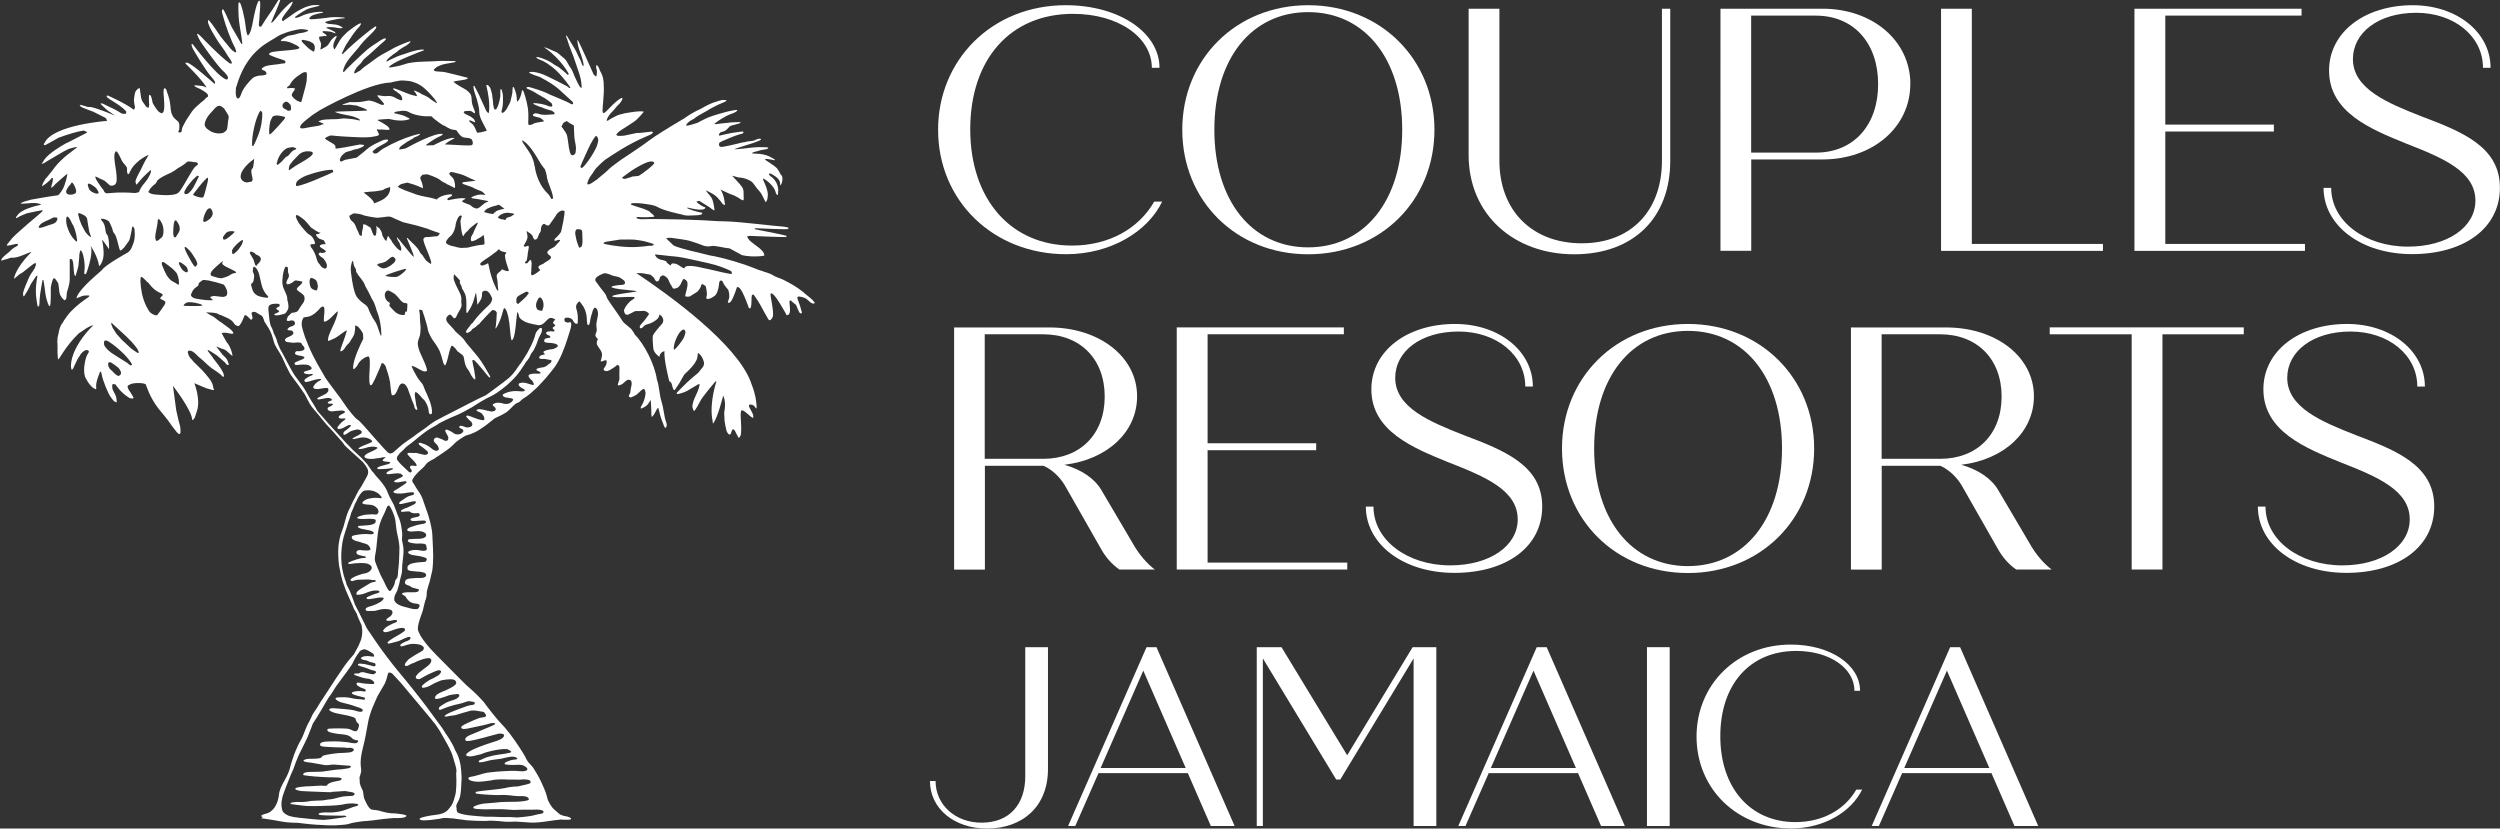
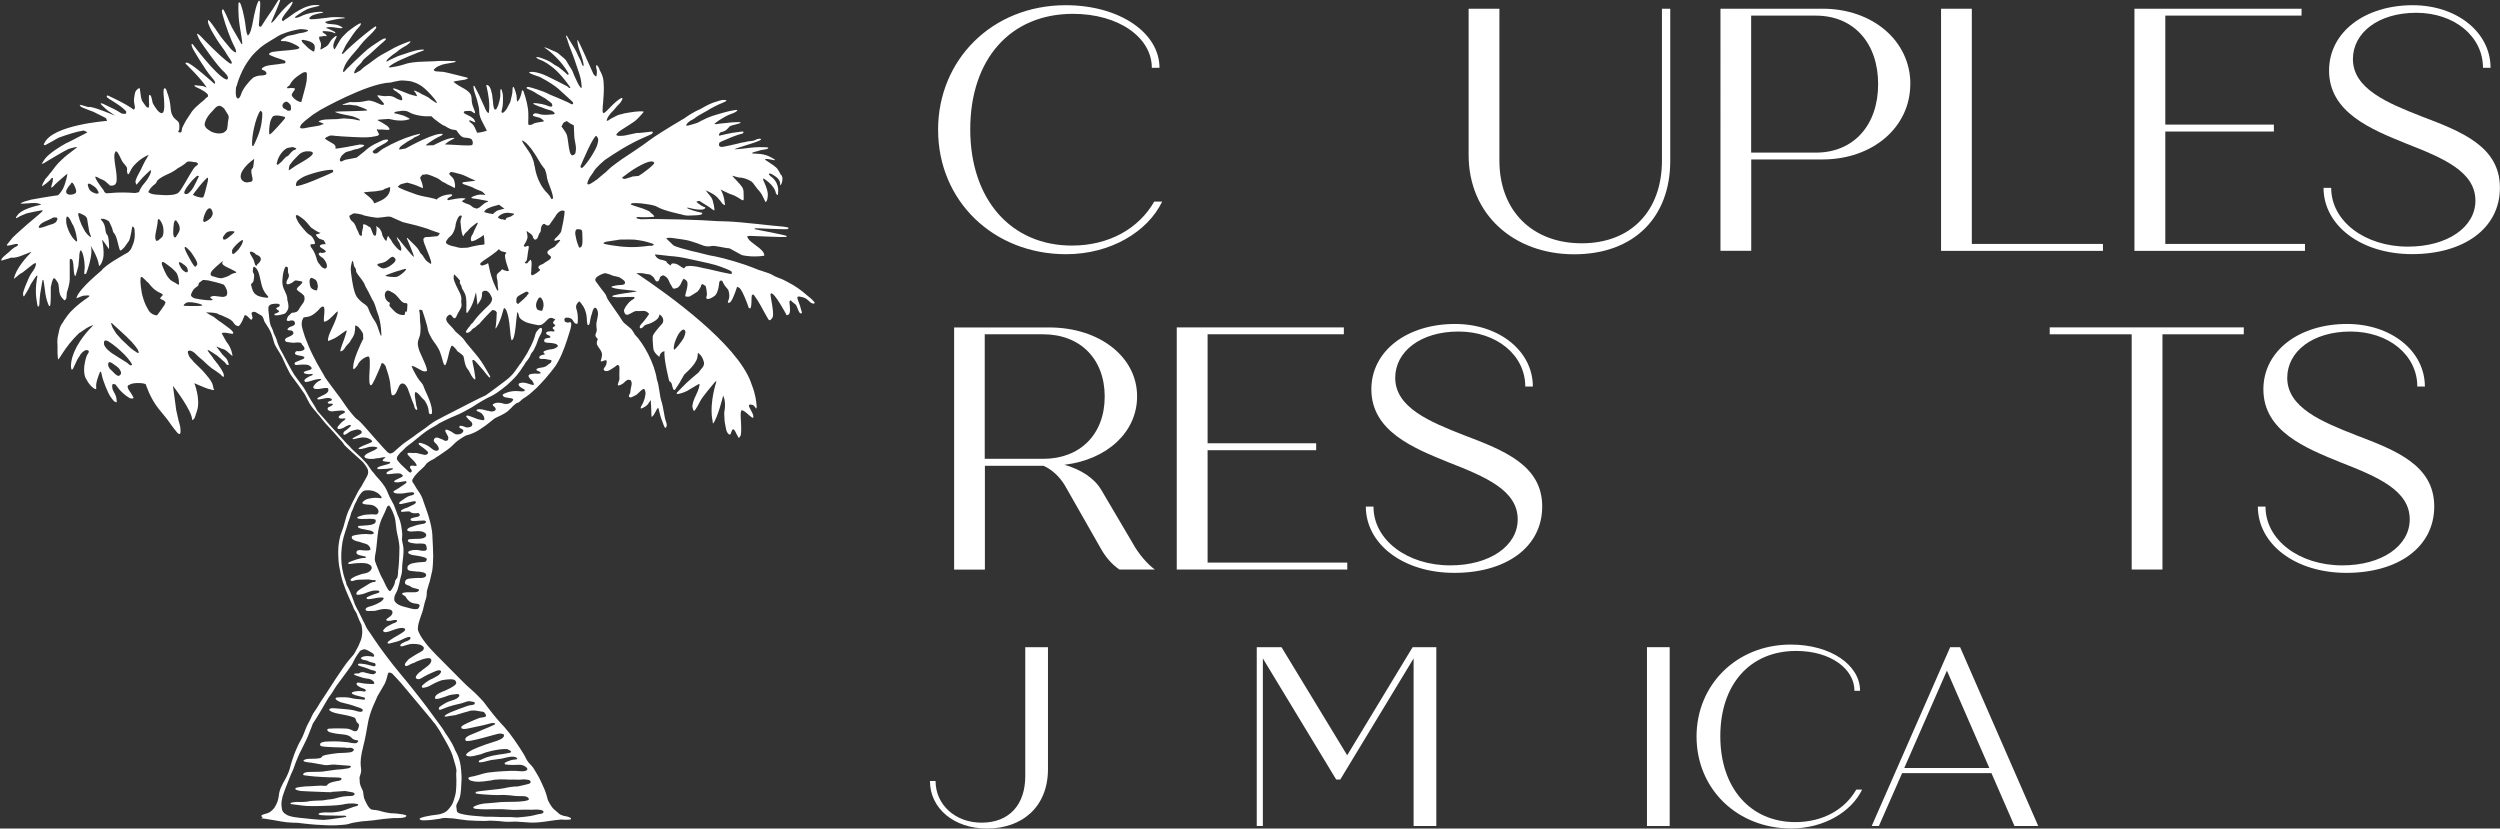
<svg xmlns="http://www.w3.org/2000/svg" id="Layer_2" data-name="Layer 2" viewBox="0 0 307.14 101.79">
  <rect x="0" y="0" width="307.14" height="101.79" fill="#333333" stroke="none" />
  <defs>
    <style>
      .cls-1 {
        fill: #fff;
      }
    </style>
  </defs>
  <g id="Layer_1-2" data-name="Layer 1">
    <g>
      <path class="cls-1" d="M32.09,100.53s1.03.13,1.6.24c.55.11,1.24.22,1.53.25.29.03,1.09.08,1.38.07,0,0,1.22.16,2.23.23.89.07,2,.1,2.48.07.48-.02,1.03-.07,1.24-.1.2-.04.49-.11.64-.17,0,0,.78-.16,1.25-.21.38-.04.98-.07,1.35-.12l.69-.09.62-.08c.36-.04.96-.1,1.34-.12,0,0,1.48.08,1.48-.27,0-.05,0-.14-1.11-.27-.11-.01-.52-.05-.81-.05-.59-.06-1.21-.25-1.21-.25-.27-.12-1.11-.19-1.11-.19-.42-.11-.83-1.11-.95-1.42-.04-.09-.08-.44-.08-.44-.01-.18-.05-.43-.11-.53-.04-.09-.18-.37-.22-.48-.12-.3-.12-.42-.12-.51-.04-.49-.03-.6-.03-.6.15-.41.2-.73.2-.73,0-.19-.01-.48-.05-.66-.03-.17-.02-.62.02-.99.05-.39.17-.99.27-1.35.1-.37.25-1.04.33-1.49l.3-1.64c.08-.44.33-1.24.55-1.77.22-.53.49-1.13.59-1.34.11-.2.3-.53.43-.74.13-.2.33-.54.44-.75.11-.21.24-.58.29-.8.05-.24.11-.44.13-.47.02-.02.03-.06.05-.1.03,0,.09-.06.22-.02.16.04.28.14.3.16.03.04.11.14.36.39.19.19.48.51.65.71.17.2,1.01,1.21,1.88,2.24.87,1.03,1.71,2.04,1.87,2.24.15.21.36.46.45.56,0,0,.44.61.58.86.05.08.36.64.7,1.23.34.58.72,1.35.84,1.71.12.36.29.95.39,1.31.1.37.13.65.12.69,0,0,0,0,0,0-.06.09-.02.95-.01,1.12,0,0,.02,1.3-.15,1.87-.08.29-.21.77-.35,1.04-.14.27-.45.66-.68.87-.22.2-.75.4-1.15.44-.43.04-1.1.15-1.49.24-.67.17-.69.23-.7.27,0,.02,0,.05.02.07.05.05.15.09.24.11.09.02.36.02.61,0,.25,0,.68-.05.94-.09.26-.05.68-.07.84-.13.15-.05.49-.08.75-.05.27.02.61.04.75.05,0,0,1.21.18,1.69.23.05,0,.52.02,1.13.06.59.03,1.34.03,1.65-.02,0,0,.99.02,1.86.13.23.03.77.01,1.19-.01.23-.02,1.45.1,2.01.12h0s.04,0,.05,0h.03c.2,0,.54,0,.86-.03.36-.03.96-.11,1.34-.17.37-.06.94-.13,1.26-.16.06,0,.12-.01.17-.02.09.02.31.03.55.03.65,0,.65-.04.65-.1,0-.05.12-.13-.51-.31-.11-.02-.21-.04-.31-.05-.1-.04-.42-.12-.56-.22-.14-.11-.43-.37-.65-.56-.47-.39-.81-1.21-.81-1.21-.07-.31-.24-.89-.41-1.29-.17-.41-.46-1.04-.66-1.43-.2-.38-.53-.9-.7-1.18-.12-.19-.45-.53-.45-.53-.22-.18-.46-.65-.46-.65-.13-.34-.48-.84-.79-1.34-.32-.49-.86-1.28-1.23-1.75-.37-.48-.91-1.1-1.21-1.39-.3-.3-1.55-1.88-1.57-1.93l-.41-.55c-.2-.23-.55-.58-.77-.81-.05-.05-.38-.37-.38-.37-.19-.19-.93-.83-.93-.83-.11-.12-.4-.41-.64-.63-.24-.23-.71-.7-1.06-1.07-.35-.36-.96-.98-1.37-1.38-.4-.39-1.03-1.04-1.4-1.45-.37-.4-.86-1.04-1.1-1.42-.25-.41-.43-.83-.43-.96,0-.15.03-.47.09-.69.05-.23.21-.72.35-1.1.23-.61.24-.79.27-.92.07-.3.17-.68.17-.68.08-.18.17-.49.2-.7.02-.21.01-.51.05-.65.11-.47.33-1.11.33-1.11.12-.5.32-1.38.32-1.38.03-.26.07-.58.08-.93.02-.35.03-.67.03-.86,0-.07,0-.13-.01-.2,0-.2-.03-1.35-.09-2.22,0-.08,0-.15-.01-.23-.03-.33-.06-.59-.1-.71,0,0,0-.01,0-.02-.01-.07-.02-.15-.04-.22-.08-.4-.14-.61-.18-.74-.11-.41-.23-.86-.32-1.06,0,0-.39-1.12-.45-1.28-.06-.25-.23-.64-.37-.88-.13-.23-.38-.56-.5-.75-.06-.08-.3-.51-.3-.51-.37-.4-.13-.63-.13-.63,0,0,.11-.15.16-.26.11-.13.28-.35.55-.62.25-.24.74-.62.95-.97.07-.12.52-.39.52-.39.34-.18.52-.27.52-.27.06-.06.17-.15.25-.19.1-.05.43-.27.77-.51.34-.23.72-.51.86-.63.15-.12.35-.31.45-.42.08-.09.26-.25.42-.38,0,0,.6-.44,1.04-.67.09-.02.35-.1.58-.18s.59-.24.8-.36c.21-.12.69-.43,1.08-.71.08-.05.68-.53.76-.6.19-.18.4-.3.4-.3.22-.12.5-.23.71-.34.2-.11.62-.3.94-.6.33-.3.54-.54.54-.54,0,.01.25-.23.25-.22.01-.02.21-.17.39-.21.19-.05.4-.37.62-.49.22-.13.58-.38.81-.57.22-.18.59-.51.82-.73.23-.22.74-.77,1.14-1.22.4-.46.91-1.1,1.15-1.43.24-.33.6-1.01.81-1.5.22-.49.51-1.3.67-1.8.16-.52.33-1.06.38-1.21.06-.17.11-.45.12-.61,0-.07,0-.25-.09-.31-.03-.02-.07-.03-.1-.01-.04.01-.18.07-.27.05,0,0-.31-.08-.32-.12-.02-.07-.07-.22-.07-.22,0-.15.09-.22.18-.26.06,0,.12,0,.2,0,.04,0,.08,0,.12,0,.21.04.45.12.57.37.28.55.56.34.56.34,0,0,.14-.95-.16-1.83-.16-.48.32-.88.37-.88s.28.29.5.63c.22.34.41.99.42,1.45,0,.45.07.82.13.82,0,0,.12.07.2-.14.06-.16.06-.32.11-.58.05-.26.14-.58.2-.71,0,0,.22-1.16.62-.48.04.06.17.41.1.75-.07.34-.15.76-.18.94-.02.17,0,.46.03.63.04.16,0,.43-.08.58-.09.15-.09.37,0,.48.09.11.18.22.21.23.02.01.02.05,0,.08-.03.03-.07.15-.1.27-.03.12-.02.29.03.39.04.1.2.34.34.53.14.19.26.47.26.63,0,.15-.03.39-.08.54-.05.14-.09.27-.09.29,0,0,.04.04.1.05.06.02.43-.19.57-.15s.05.41.02.52c-.03.1-.13.27-.21.36-.08.09-.13.22-.1.28.03.07.08.12.11.12.03,0,.08.02.11.04.03.02.13.02.23,0,.1-.02.26-.09.36-.15.1-.05.33-.2.5-.32.18-.12.32-.24.32-.26,0-.02.05-.02.12,0,.07.02.14.09.16.16.02.06.03.27.02.47-.01.19-.02.98,0,1.08.01.1-.25.69-.19.77.06.08.42-.05.65-.23.11-.08.42-.45.63-.44.21,0,.36.07.33.16,0,0,.19.08-.01.85-.05.2-.07.45-.07.53,0,.1-.22.39-.18.49.04.11.17.16.28.13.11-.03.53-.24.63-.31.11-.07.32-.27.48-.43.16-.17.36-.3.45-.3s.18.24.21.52c0,0-.03.82-.54,1.62,0,0-.2.38.12.23,0,0,.67-.27.83-.69l.2-.26s.04-.23.04.19v.09s.05.39.05.88.03.88.05.88c.03,0,.05-.02.05-.04,0-.02.04-.07.09-.11.05-.03.13-.12.17-.21.05-.08.15-.27.23-.42.07-.15.16-.29.19-.31.02-.02.07-.02.1,0,.03.02.13.66.36,1.32.23.66.41,1.1.47,1.1s.35-.15.07-.86c-.18-.46-.27-1.61-.54-2.44-.23-.69-.25-1.84-.55-2.64-.27-1.93-1.62-4.45-2.73-5.55-.03-.12-.31-.51-.31-.51-.1-.24-1-.8-1.2-1.15-.21-.35-.71-1.08-1.11-1.64-.4-.56-.76-1.1-.79-1.21-.03-.12-.11-.3-.18-.42-.07-.12-.3-.4-.5-.65-.2-.24-.46-.66-.65-.88-.5-.61,1.06-1.06,1.06-1.06.16,0,.86.21.92.29l.85.2c.25.14.53.34.62.43.09.09.13.25.09.35-.03.1-.24.18-.46.18s-.55.04-.74.08c-.19.05-.37.09-.4.1-.04,0-.06.04-.05.08,0,.03.22.11.48.17.26.06.98.15,1.58.2.6.06,1.09.12,1.08.14,0,.02-.36.09-.79.15-.43.05-1.11.16-1.51.23-.4.07-.74.17-.74.22,0,.04.02.08.05.08.03,0,.13.02.22.03.09.02.34.04.56.03.21,0,.71-.02,1.1-.04.39-.01.71-.01.71,0s.02.04.05.04c.03,0,.05.04.05.08,0,.05-.09.13-.2.18-.12.06-.31.21-.44.33-.12.13-.31.35-.41.5-.1.14-.2.35-.24.46-.03.11.02.32.11.46.09.14.06.07.23.14.18.07.91-.47,1.13-.46.21.01.56.02.77-.01.54-.08.84.37.84.37,0,.04-.59.85-.79,1.05-.21.2-.37.44-.37.52,0,.09.03.16.06.16s.05.02.05.04c0,.02.07,0,.16-.05s.21-.16.26-.24c.06-.08.22-.17.37-.2.14-.03.39-.11.55-.19.16-.07.39-.21.52-.31.13-.1.24-.19.3-.29l.05-.08c.09-.24.13-.36.13-.36l.28.27c.37.54,0,.91,0,.91-.21.22-.53.6-.71.83-.19.23-.38.52-.41.65-.06.22.05,1.42.05,1.42,0,.65.76,1.14.76,1.14.09-.65.63-.69.63-.69-.13.9.58,3.68.58,3.68.15.05.29.23.32.4,0,0,.14.73.3.69.1-.02.2-.2.27-.33.07-.12.26-.34.38-.57.07-.15.58-1.01.58-1.01.1-.1.35-.34.56-.54.21-.2.5-.54.66-.76.16-.22.32-.53.36-.7.04-.17.08-.47.09-.67l.2.17c.44.38.55,1.06.55,1.06.02.09,0,.24-.05.33-.04.1-.01.08-.14.25-.12.16-.26.33-.29.36-.1.13-.21.27-.21.27-.04.03-.37.31-.74.62-.37.31-.93.83-1.25,1.17-.32.33-.61.62-.63.65-.02.02-.04.06-.05.08-.08.12.22.1.22.1.05-.01.23-.06.41-.11.18-.06.48-.17.65-.26.17-.09.57-.33.89-.53.31-.2.6-.35.63-.33.03.03,0,.24-.07.48-.07.25-.22.64-.34.86-.12.23-.28.61-.35.84-.08.24-.12.53-.1.66.02.12.09.34.16.48.16.07.77-1.16.77-1.16.23-.52,1.73-2.27,1.73-2.27.18-.3.28-.17.28-.17,0,0-.83,2.39-.52,4.54h0c.03.06.06.22.06.36,0,.13.03.24.06.24.58-.73,1.23-3.42,1.23-3.42.28.53.28,1.3.13,2.14,0,0,.02.6.05,1,.03.29.15.77.21,1.08.06.31.45.86.58.36.27-1,.57-.03.69.16.12.2.21.38.21.4,0,.02.03.04.06.04s.06-.02.06-.04c0-.02.03-.07.07-.1.04-.03.09-.14.11-.22.02-.1.05-.4.05-.69,0-.29-.02-.95-.06-1.47-.03-.52.03-.91.15-.87.12.03.31.13.42.22.11.08.28.23.39.33.1.1.27.23.37.3.11.07.19.11.19.09,0-.02.01-.1.03-.16.01-.06-.03-.24-.1-.39-.08-.14-.24-.49-.39-.76-.15-.27.02-.4.37-.29.35.11.4.55.5.42.04-.07.03-.42-.02-.7,0,0-.06-.98-.59-2.28-.03-.1-.06-.19-.1-.29-1.78-4.67-9.9-10.57-14.05-13.34.41,0,.81.01.98.06.19.06.71.09.79.16.07.08.27.22.37.32.09.1.22.57.48.48.26-.09.25-.47.31-.54.09-.09.23-.17.33-.2.1-.02.25.1.35.16.1.06.22.19.29.3.06.11.14.3.2.43.05.12.15.3.23.4.08.1.12.28.2.33.1.06.49-.07.53-.09.1-.05.32-.32.32-.32.03,0,.34-.81.46-.78.1.04.28.14.38.3.29.47-.36,1.82-.17,1.86.19.05.44.04.56-.02.22-.11.92-.6.92-.58l.09-.12c.11-.11.2-.27.28-.43.08-.15.07-.29.1-.29s.05-.02.05-.04c0-.02.02-.04.05-.04.02,0,.22.1.42.24,0,0,.27.98.1,1.31-.04.08-.02.2.03.24.04.05.16.06.26.03.11-.02.29-.1.41-.17.12-.07.33-.2.43-.32.38-.51.43-1.48.43-1.48.03-.1.07-.19.07-.21s.07-.06.16-.07c.09-.02.19.07.23.2.05.13.16.34.27.47.1.13.27.34.38.46,0,0,.27.68.05,1.23-.08.18-.11.33-.08.33s.05.02.05.04c0,.02.05.02.1,0,.06-.02.14-.08.19-.13.05-.05.15-.22.23-.38.08-.16.23-.54.34-.83.11-.3.2-.56.2-.59,0-.02.05-.02.13.01.08.02.19.1.25.17.06.07.21.3.32.52.11.22.33.72.48,1.11.16.4.28.74.28.76s.08.04.16.04.16-.36.16-.81.03-.8.05-.8c.03,0,.08-.03.09-.07.02-.04.1-.02.16.04.06.07.26.36.45.66.19.29.57.96.84,1.48.28.52.53.94.56.94.03,0,.07.01.09.02.02.01.06,0,.11-.04.04-.03.11-.11.16-.17.05-.06.11-.2.13-.29.02-.1.02-.37,0-.62-.02-.25-.1-.83-.19-1.29-.09-.46-.13-.83-.11-.83.03,0,.06-.02.06-.05,0-.02.04-.02.11.01.06.02.17.11.24.18.07.07.26.32.42.54.16.22.48.75.71,1.15.24.41.43.75.43.78,0,.02.05.03.12,0,.06-.02.14-.07.19-.11.04-.05.09-.21.11-.35.02-.15,0-.49-.03-.77-.04-.28-.04-.5-.01-.5s.06-.02.06-.04c0-.03.02-.04.05-.04.03,0,.08.04.11.09.02.05.48.4.54.44.06.05.35.84.44.96.2.23.28.07.31.04.02-.04-.18-.59-.18-.67,0-.08-.29-.84-.34-.99-.04-.14-.06-.27-.03-.27.03,0,.1-.08.18-.08.19.02.56.13.56.13.09.02.24.09.33.15.09.06.28.22.42.36.14.14.35.24.46.24s.19-.05.17-.11c-.02-.05-.1-.14-.15-.2-.15-.21-.7-.63-.7-.63-.05-.05-.33-.28-.62-.52-.29-.24-.81-.6-1.15-.8-.34-.2-.91-.51-1.26-.68-.36-.17-1-.35-1.31-.58-.22-.16-1.13-.43-1.13-.43-.09-.07-.43-.12-.65-.22-.22-.1-.96-.38-1.64-.62-.69-.23-1.83-.58-2.55-.76-.72-.18-1.52-.35-1.78-.38l-1.44-.36c-.11-.05-.46-.09-.79-.18-.33-.09-.89-.24-1.25-.34-.36-.1-.77-.25-.92-.33l-.87-.84c-.06-.1.24-.12.64-.09.73.1,1.83.24,2.24.37.59.18,1.29.42,1.56.54.27.12.74.18,1.02.1.47-.13,1.53.23,2.28.27l1.54.84c.3.07.83.14,1.17.15.34.02.81,0,1.05-.02.24-.04.46-.06.49-.06.03,0,.03-.08.01-.18-.02-.09-.09-.24-.15-.32-.06-.09-.26-.28-.44-.44-.19-.15-.51-.4-.71-.54-.2-.14-.5-.39-.62-.56-.32-.46-.07-.35-.07-.35.04-.03.13-.05.21-.05.07,0,1.11.04,2.29.09,1.19.05,2.16.07,2.16.05,0-.02.03-.04.06-.04s.05-.04.05-.08-.88-.24-1.95-.45c-1.08-.2-1.98-.38-2-.4-.03-.02-.03-.04,0-.04.03,0,.05-.02.05-.04,0-.02.02-.04.05-.03.03,0,.93.03,2,.08,1.07.04,1.95.06,1.95.03s.02-.04.06-.04c.03,0,.05-.04.05-.08s-.02-.08-.05-.08c-.03,0-.16-.03-.29-.06-.13-.03-.37-.06-.54-.07-.17,0-1.45-.14-2.85-.29-1.4-.16-3.15-.31-3.9-.33-.36-.01-.75-.02-1.09-.03-1.78-.15-7.22-.32-9.39-.23-.96-.12-.44-.28-.44-.28.17.03,1.06.03,1.06.03.54-.03.98-.04.99-.07.02-.02,0-.09-.05-.14-.04-.06-.17-.18-.3-.28-.12-.09-.21-.19-.21-.21,0,0-.58-.32-1.32-.52-.5-.14-.92-.32-.94-.32-.03,0-.05-.02-.05-.04,0,0,.04-.16.25-.15.05,0,.29,0,.55,0,.26,0,.71.05,1,.1.29.05,1.01.1,1.47.37.82.48,2.94.91,2.94.91.24.09.58.15.76.15.18,0,.69-.02.87-.03.65-.03.94-.05.94-.31-.05,0-1.01-.21-1.6-.45-.6-.25-.08-.17-.08-.17,0,0,1.39.38,1.91.16,0,0,.25-.16.09-.24,0,0-.22,0-.84-.47-.05-.06-.11-.11-.17-.15-.12-.1.25-.11.28-.14.03-.03.23.09.44.24.22.16.59.34.85.53.5.39.57.39.6.39.03,0,0-.28-.06-.63-.06-.35-.18-.75-.27-.89-.09-.14-.27-.39-.41-.53-.02-.02-.04-.04-.06-.06-.06-.12-.16-.24-.3-.37.63.26,1.32.63,1.66,1.11,0,0,.19.18.38.48,0,0,.52.56.33-.05,0,0-.03-.82-.5-1.64.09.05.17.1.24.14,0,0,.63.28.84.39.1.05.52.18.64.24.12.06.4.21.52.29.14.09.42.3.48.28.06-.02.06,0,.1-.05.04-.04,0-.69,0-.88.02-.19-.05-.48-.15-.66-.11-.17-.44-.57-.74-.87-.3-.31-.52-.56-.49-.56.03,0,.3.08.59.17.29.09.39.03.77.12.37.09.73.25,1.01.44.11.08.37.41.46.56s.36.46.49.6c.12.14.24.31.31.44.33.62.43.9.43.9.28-.02.3-.83.3-.83.06-.63-.57-1.87-.57-1.87-.02-.16.02-.2.02-.2,0,0,1.37.77,1.55,1.85,0,0,.2.3.24.16,0,0,.02-.04.04-.59,0,0,.01-1.07-.94-1.68-.09-.06-.13-.17-.16-.18-.03-.01-.05-.05-.05-.08,0-.03,0-.05.06-.07.17-.07.59.25.59.25,0,0,.76.39.74,1.03-.01.41.2-.14.2-.14.25-.83-.16-1.05-.16-1.05,0,0-.24-.58-.56-.86-.12-.11-.46-.36-.76-.55-.3-.19-.63-.41-.6-.44.03-.03.22-.03.28-.04.06-.01.9.17.93.16.03,0,.04-.04.02-.07-.02-.03-.41-.28-.88-.48-.12-.05-.37-.11-.51-.15-.14-.05-.53-.09-.85-.1-.33-.01-.6-.04-.6-.07,0-.02.03-.04.05-.04.03,0,.11-.03.17-.08.07-.04.24-.06.39-.1.15-.04.5-.17.78-.2.69-.07.63-.21.63-.26s-.79-.06-1.1-.06c-.62,0-1.51.13-2.05.19-.54.06-.99.09-.99.07,0-.03.34-.15.76-.28.42-.13,1.15-.37,1.63-.52.48-.16.87-.34.87-.41s-.12-.1-.26-.08c-.15.02-.36.09-.47.16-.11.07-.37.12-.57.13-.2,0-.5.06-.68.12l-.43.07c-.06.03-.68.17-1.37.33-.69.15-1.04.21-1.08.2-.51-.05-.24-.55-.24-.55,0-.02.25-.14,1.32-.59,0,0,.98-.41,1.51-.51,0,0,.42-.34-.29-.22-.25.04-1,.14-1,.14,0,0-1.3.26-1.47.32-.29.11-.08-.38.09-.4.16-.03.4-.12.53-.19.13-.07.37-.3.54-.51.18-.21,1.44-.32,1.36-.52-.02-.05-1.13,0-1.25.02-.12.02-.61.08-1.11.12-.49.04-.78.16-.84.04-.02-.03.14-.11.24-.2.11-.1.38-.28.61-.41.22-.13.69-.43,1.14-.58.86-.3.8-.48.8-.5,0-.03-.22,0-.49.04-.27.04-.8.16-1.17.27-.53.16-1.03.29-1.29.38-.28.1-.73.25-1.08.44,0,0-.53.24-.86.44-.02.01-.27.09-.64.2-.38.11-.69.18-.69.16,0-.03-.02-.04-.05-.04s0-.08.07-.18c.06-.1.18-.19.33-.32.15-.12.52-.27.67-.41.15-.14.69-.45.84-.53l.68-.38s.37-.26,1.39-.75c.09-.04.58-.23.86-.38.16-.09.07-.12.07-.14,0-.02-.17-.04-.37-.04s-.72.16-1.25.34c-.6.21-1.51.76-1.57.79-1.04.44-1.89,1.09-1.89,1.09-.88.52-2.13,1.27-2.77,1.68-.64.4-1.36.88-1.59,1.06-.63.52-3.45,2.37-3.45,2.37-.4.3-1.13.8-1.49,1.14-.12.11-.24.23-.37.36-.53.43-.96.8-1.21,1.02-.03-.01-.05-.02-.05,0,0,.02-.26.21-.58.4-.32.2-.53.16-.46-.08.06-.24.24-.62.4-.83.16-.21.35-.48.41-.6.22-.43,1.32-1.36,1.32-1.36.47-.33,1.47-.97,2.23-1.43.76-.45,1.86-1.03,2.44-1.27.58-.25,1.08-.47,1.11-.5.03-.03.09-.11.12-.19.04-.07-.07-.11-.24-.09-.17.02-.62.07-1,.12-.37.04-.68.06-.68.03l-1.5.32c-.1.03-.4.05-.66.05s-.44-.08-.4-.16c.05-.09.18-.24.29-.34.11-.09.48-.34.79-.53.33-.2.81-.52,1.09-.71.27-.19.51-.44.58-.52.67-.7.61-.71.61-.71.02-.04-.29-.05-.49-.05l-.39.03c-.24,0-1.55.23-1.55.23-.03.02-.17.07-.31.09-.14.02-.36.09-.5.15-.13.06-.45.22-.69.35-.25.14-.43.28-.45.29-.2.06-.16-.04-.16-.04-.02,0,0-.02.03-.12.03-.11.12-.28.19-.38.07-.09.25-.37.45-.55.2-.18.44-.52.61-.7s.44-.42.47-.53c.04-.1.27-.34.14-.46-.09-.07-.68.36-1.2.88-.52.53-.93.97-1.05.97-.12,0-.15-.09-.15-.33,0-.29.05-.8.07-1.01.04-.52.08-1.21.08-1.21,0-.34.02-.69-.01-.97-.02-.33.01-.89-.48-1.72-.04-.15-.12-.33-.19-.45-.09-.14-.22-.28-.25-.12-.03.16.02.4.04.43.1.23,0,.78,0,.78.01.16-.16.06-.16.06,0-.02-.04-.07-.1-.1-.05-.04-.11-.11-.13-.17-.02-.06-.45-1.03-.96-2.14-.5-1.13-.95-2.05-.98-2.05-.03,0-.03.18,0,.4.03.22.12.58.19.79.08.21.2.57.28.79.08.22.18.59.23.82.04.23.06.41.03.41-.03,0-.08-.02-.11-.03-.02-.02-.11-.22-.18-.45-.07-.22-.27-.55-.37-.76-.07-.14-.24-.53-.24-.53,0-.04-.27-.48-.58-.99-.32-.51-.58-.94-.58-.97,0-.02-.02-.02-.04,0-.02.03-.04.09-.03.14,0,.06.06.18.11.28.05.1.17.63.39,1.14.3.72.59,1.58.7,1.92.17.54.48,1.34.58,1.84.1.5.11.92.12.95.02.19-.04.16-.04.16-.14.03-.46-.63-.46-.63-.14-.32-.42-.85-.53-1.19-.16-.44-.37-.69-.5-.9-.1-.18-.29-.51-.39-.66-.1-.14-.36-.37-.68-.62-.13-.1-.17-.17-.29-.25l-.15-.1s-.36-.19-.86-.38c-.09-.05-.19-.1-.31-.14-.32-.13-.46-.15-.32-.04.05.03.12.08.19.12,1.84,1.32,2.74,3.04,2.74,3.04.05.15-.13.14-.13.14-.26-.28-.94-.81-.94-.81-.08-.08-.25-.2-.39-.26-.14-.06-.4-.23-.58-.37-.18-.14-.7-.4-1.16-.56-.45-.17-.79-.23-.77-.14.03.09.23.22.45.29s.6.27.86.44c.26.17.66.47.89.66.23.2.53.49.66.65.08.08.14.16.2.22.5.56.86,1.07.86,1.07l.22.31c.05.07.02.13.02.13-.12.05-.35-.2-.35-.2-.73-.4-1.73-.89-2.5-1.26-.59-.31-1.34-.47-1.34-.47-.66-.13-.85,0-.85,0-.06.15,1.29.56,1.29.56,1.29.67,1.94,1.18,1.94,1.18l.34.27c.73.65,1.4,1.28,1.78,1.63.15.31-.05.28-.05.28-.09.04-.26-.09-.26-.09,0-.02-.55-.28-1.22-.56-.66-.29-1.26-.53-1.31-.55-.83-.46-2.4-.88-2.4-.88-.36-.11-.42.03-.42.03-.11.1.3.24.3.24.52.2,1.08.59,1.08.59,0,.02.35.16.57.33.08.05.19.1.26.13,0,0,.75.52.87.66.02.04.04.07.04.08,0,.03.04.18.04.2,0,.02-.03.1-.15.12-.18.02-.66-.2-.66-.2l-.52-.13c-.21-.04-.81-.12-.78-.1.03.02-.34-.07-.2.1.05.06.72.31.75.34.03.02.09,0,.16.04.08.04.34.14.51.2.17.06.51.17.83.25,0,0,.61.37.22.44,0,0-.8.06-.84.06-.39.03-.86-.06-.94-.1,0,0-.72-.27-.77.17-.02.12.68.23.86.3.13.05.46.32.46.34,0,.02.01.06.03.09.01.03-1.1.18-1.18.24-.08.06-.23.13-.33.17-.1.03-.22.05-.27.05-.04,0-.1-.05-.12-.08-.03-.03-.03-.34-.01-.7.02-.35,0-.93-.06-1.31-.05-.37-.19-.97-.3-1.33-.11-.35-.25-.83-.3-.83,0,0-.13-.04-.14.06,0,0-.02.2-.04.27-.02.05-.06.2-.09.29-.03.07-.07.25-.15.4-.1.17-.21.33-.27.33-.06,0-.07-.38-.1-.71,0,0-.14-.69-.33-1.02,0,0-.14-.21-.15.13,0,0-.03.3-.03.52,0,.07-.06.22-.07.35,0,0-.13.51-.15.65,0,.09-.13.33-.21.49-.08.16-.18.31-.22.42-.04.11-.18.26-.27.37-.39.42-.42.05-.42.05,0-.03.07-.29.14-.65.07-.35.04-1.11.04-1.3,0-.19-.15-.8-.22-.82-.16-.05-.08.48-.1.86-.03.38-.19.9-.25,1.1,0,0-.22.54-.3.55-.07.01-.15,0-.19-.05-.06-.09-.14-.59-.14-.59-.03-.37-.01-.4-.09-.84,0,0-.03-.31-.03-.31,0,0-.06-.31-.17-.68,0,0-.2-.62-.56-.54,0,0,.37,1.51.37,2.46-.01.12,0,.25,0,.37-.03.26-.04.51-.04.55s-.05.06-.11.04c-.05-.03-.14-.14-.21-.23-.07-.09-.13-.3-.23-.5-.09-.2-.24-.54-.34-.75-.09-.22-.24-.49-.29-.65-.03-.1-.52-1-.52-1-.05-.19-.14-.19-.14-.19-.03,0-.06.03-.07.06,0,.03.02.21.06.42.03.2.31.98.38,1.22.07.25.12.5.18.73.06.23.1.5.09.6-.01.1.03.22.03.41,0,.1.13.6.43,1.13.29.53.5.96.47.96s-.16.04-.28.07c-.13.04-.36.1-.52.12-.16.03-.32.05-.35.05-.03,0-.12-.17-.2-.39-.08-.21-.22-.46-.3-.56-.08-.1-.23-.24-.33-.3-.1-.06-.17-.15-.17-.2,0-.04.03-.11.12-.08.09.03.56.28.62.23.02-.02-.12-.32-.17-.38-.12-.09-.31-.27-.48-.35-.24-.1-.47-.25-.56-.27-.35-.21-.15-.32-.15-.32,0-.02.15-.05.34-.06.18-.01.39,0,.45,0,.07.02.18.08.25.14.07.06.15.09.18.11.13.11.11-.08.11-.08.03,0-.06-.26-.19-.57-.14-.31-.23-.76-.22-1,0-.23-.06-.54-.16-.69-.1-.15-.31-.36-.48-.47-.16-.11-.45-.28-.64-.38-.19-.1-.46-.27-.62-.38-.15-.11-.3-.23-.33-.25-.03-.02.12-.07.32-.11.2-.04.56-.09.79-.12.23-.03.43-.07.44-.09.01-.03.06-.05.11-.04.04,0,.08-.03.08-.08s-.03-.08-.05-.08c-.03,0-.74-.18-1.58-.4-.84-.22-1.53-.36-1.53-.32,0,0-.62-.04-.77-.06,0,0-.38-.1-.18-.26.08-.06.2-.21.32-.28.13-.07.44-.2.69-.29.26-.09,1.63-.28,1.63-.33,0-.18-.54-.07-.6-.1-.05-.03-1.01,0-1.2-.02-.19-.01-.62.04-.96.05-.8.01-.65.03-1.85.07-.32.02-.82.08-1.13.14-.3.05-.91.3-1.51.41-.48.08-.94.2-.98.08.56-.57,2.19-1.2,3.28-1.65,0,0,.41-.19.67-.26.2-.05.33-.13.37-.16.15-.06-.16-.07-.16-.07-.02,0-.04,0-.05,0-.03,0-.06,0-.09,0-.57.04-1.28.25-1.97.5-.05.01-.1.04-.15.05-.4.14-.76.23-.88.31-.18.09-.44.19-.75.34-.17.07-.37.21-.37.21-.23.12-.19,0-.19,0,.14-.3.44-.48.85-.83.04-.02.08-.05.12-.07.19-.11.46-.35.59-.46,0,0,.42-.3.81-.5.14-.08.34-.24.45-.34,0,0,.44-.38-.2-.14-.59.22-1.59.63-2.13.98-.25.14-.64.35-1.06.58-.63.35-1.24.88-1.56,1.09-.29.2-.74.5-.96.74-.19.21-.33.19-.5.32,0,0-.35.24-.37.08-.02-.12.19-.48.28-.62.09-.14.62-.6.69-.75.18-.37.72-.67,1.28-1.23.56-.54,1.28-1.16,1.37-1.23.09-.07.19-.17.23-.22.04-.04.07-.11.06-.14-.01-.03-.1-.05-.21-.03-.11.01-.28.13-.45.22-.09.05-.57.39-1.13.75-.55.36-1.38,1.19-2.09,1.85-.71.66-1.28,1.27-1.28,1.29,0,.03-.02.03-.05.01-.03-.02-.06-.06-.06-.1,0-.04.01-.13.03-.21.02-.08.11-.31.2-.52.09-.21.28-.47.42-.67.14-.2.51-.67.85-1.03.34-.37.53-.65.58-.71.09-.12.35-.42.44-.53.09-.1.33-.33.44-.45.06-.06.26-.26.44-.43.18-.16.45-.47.51-.56.05-.08.27-.25.12-.4-.06-.06-1.02.68-2.09,1.58-1.07.91-1.91,1.73-1.91,1.75,0,0-.16.12-.18,0,0-.03.01-.07.04-.1.02-.03.22-.44.38-.79.1-.23.29-.44.4-.64.22-.31.56-.83.56-.83l.42-.56c.1-.1.14-.14.17-.17.06-.07.34-.37.37-.52.04-.18-.13-.09-.4.06-.37.2-1.24.88-1.24.88l-.57.57c-.06.06-.32.38-.35.45-.14.28-.21.32-.3.51-.06.15-.18.3-.25.44-.08.14-.13.22-.18.16-.05-.05-.09-.21-.1-.35-.02-.14.08-.5.19-.72.14-.28.29-.51.19-.55-.1-.05-.61.44-.7.6-.2.29-.25.52-.6.73-.34.2-.44.23-.44.25,0,.02-.16.08-.19.08-.03,0-.04-.02-.04-.04,0-.02.04-.15.06-.29.03-.13.03-.35,0-.47-.03-.13-.21-.41-.22-.68,0-.06.07-.09.07-.09.21,0,.6-.11.65-.09.16.07.2.01.2.01.07-.15-.45-.42-.45-.42-.09-.13.02-.18.02-.18,0,0,.85,0,1.17.15,0,0,.33.16.37.1,0,0-.06-.14-.19-.21-.58-.31-.94-.41-.94-.41-.04-.04-.02-.05.03-.07.21-.1.85-.05,1.18.02.5.09.78.08.78.01,0-.06-.45-.35-.9-.4-.15-.01-.89-.09-.89-.09-.04-.02-.2-.06-.28-.12-.08-.06-.05-.13.06-.16.13-.03.25-.04.3-.08,0,0,.37-.07.45-.1.18-.05.49-.09.65-.13.16-.03.88-.1.9-.1s-.02-.06-.11-.08c-.1-.03-.87-.05-1-.05-.13,0-.38,0-.55.01-.18.02-.46.05-.63.08-.17.02-.53.07-.76.09-.23.02-.9.1-1.16.08-.26-.03-.16-.14-.11-.22.06-.08.2-.19.32-.25.13-.06.44-.16.7-.22.26-.06.62-.09.63-.18,0-.02-.3-.1-1.05.01-.44.06-.87.18-1.06.24-.2.07-.5.18-.67.27-.18.09-.41.17-.52.17s-.19,0-.19-.04c0-.05.21-.22.49-.4.28-.19.71-.47.97-.59.26-.12.72-.25,1.03-.31.31-.05.55-.14.55-.18,0-.04-.17-.06-.37-.05-.2.01-.52.01-.69.06-.17.04-.58.15-.88.29-.3.14-.79.4-1.06.58s-.71.5-1,.71c-.03.02-.07.04-.1.06l-.11.07-.25.2c-.15,0-.16-.11-.16-.22-.01-.12.3-.59.67-1.03.37-.44.66-.93.64-1.09-.02-.16-.64.37-1.37,1.18-.57.63-1.06,1.44-1.28,1.36.19-.44.91-2.1,1.11-2.7.05-.24-.07-.17-.07-.17-.14.04-.3.35-.3.35l-.18.29c-.09.17-.23.39-.35.57-.17.26-.59.83-.89,1.3-.31.47-.53.86-.53.83,0,0-.28.07-.26-.08,0-.03-.04-.08-.03-.12.01-.04.04-.41.07-.81.02-.4.05-.9.08-1.15.03-.24.01-.53.02-.63,0-.11,0-.36-.13-.38-.09-.02-.27.41-.41.92-.13.51-.29,1.21-.34,1.55-.05.34-.18.88-.28,1.21-.11.32-.26.58-.35.58s-.21-.46-.27-1.03c-.06-.57-.23-1.47-.37-2.01-.14-.54-.28-.92-.36-.99-.07-.06-.16.01-.16.08,0,.05-.08,1.26.13,2.65.2,1.39.43,2.44.29,2.38-.02,0-.04-.02-.06-.03l-1.2-2.08c-.04-.13-.12-.26-.17-.36-.09-.21-.32-.72-.5-1.12-.18-.4-.36-.72-.4-.7-.05.02-.1.07-.11.12-.04.14.01.34.01.34.02.11.07.27.12.42.28,1.03.88,2.78,1.47,3.87.08.23.14.39.13.48-.02.15-.19.04-.42-.14-.23-.18-.48-.5-.6-.66-.12-.15-.72-.8-1.25-1.61-.53-.81-1.05-1.49-1.13-1.49-.08,0-.09.2-.01.45.08.25.29.7.47.99.19.3.48.85.86,1.39.38.54.64.92.69.97.04.05.29.5.38.62.05.08.16.24.25.36,0,0,.52.72,0,.55-.58-.4-1.36-1.07-3.16-2.89-.09-.1-.18-.19-.26-.28-.12-.13-.22-.23-.32-.31,0,0-.01-.01-.02-.02h0c-.2-.17-.31-.2-.27-.04.08.23.27.62.42.85,0,0,2.07,3.08,2.95,3.78,0,0,.16.21.28.33,0,0,.21.31.12.41,0,0,0,.12-.1.13-.03,0-.13.03-.19-.03-1.21-.54-4.03-4.3-4.03-4.3,0,0-.13-.06-.14.03,0,.06.02.21.08.34.03.05.06.15.11.24,0,0,1.45,2.53,2.31,3.49.69.76.28.78.29.75,0,0-2.75-2.49-3.34-2.58,0,0-.3-.03-.15.15,0,0,1.8,1.72,2.56,2.89-.06.03-.29-.13-.47-.16-.24-.04-.65-.06-.84-.09-.19-.04-.26.02-.13.13.12.1.46.22.64.32.18.09.45.26.6.36.15.1.29.24.33.3.03.06.05.18.04.25-.02.07-.24.14-.35.3-.11.16-.33.28-.48.42-.15.14-.49.43-.64.57-.16.15-.38.39-.5.55,0,0-.59.89-.73,1.11-.08.12-.35.67-.41.77-.06.11-.12.31-.12.45,0,.14-.07.26-.17.26s-.18-.02-.21-.04c-.03-.02-.05-.05-.05-.08,0-.02.03-.06.05-.1.03-.03.06-.11.07-.16,0-.05.01-.24.02-.4,0-.17-.03-.37-.08-.45-.05-.08-.15-.2-.24-.26-.08-.06-.24-.2-.34-.31-.11-.11-.24-.36-.31-.56-.06-.2-.12-.55-.12-.77,0,0-.06-.8-.27-1.38-.08-.2-.19-.57-.23-.69-.14-.35-.28-.2-.31-.17-.04.03-.05.47-.05.53,0,.05.03.39.06.75.03.36.04.82.03,1.02,0,.21-.06.46-.11.56-.06.1-.19.16-.29.13-.1-.04-.27-.16-.37-.26-.1-.11-.28-.37-.42-.58-.13-.21-.24-.4-.24-.43,0,0-.09-.55-.21-.85,0,0-.21-.24-.23-.03-.01.21-.01-.04-.01-.04,0,0-.02.93.03,1.16,0,0-.03.19-.04.26-.01.06,0,.1-.06.1-.29,0-.41-.35-.65-.65-.27-.33-.27-.82-.34-1.21-.05-.26-.04-.51-.08-.53-.03-.01-.13.02-.21.07-.08.05-.19.17-.29.32-.12.18-.13.62-.19.88-.05.27.05.74.1,1.02.02.17-.04.29-.15.35-.9-.73-3.19-1.75-3.19-1.75-.24.06-.06.24-.06.24l.29.22s1.78,1.03,2.08,1.58c0,0,0,0-.01.01-.03.03-.06.1-.05.16,0,.06-.2.07-.47.02-.02,0-.03,0-.05,0-.58-.39-1.32-.75-1.86-.99-.12-.07-.26-.13-.4-.2-.08-.03-.15-.06-.21-.07-.03-.02-.05-.02-.05-.02,0,0,.01.01.01.02-.1,0-.11.05,0,.17.19.19.52.5.74.68.11.1.25.19.36.25.18.14.38.28.58.41-.12-.05-.25-.1-.38-.15-.01,0-.03-.01-.03-.02-1.18-.48-2.6-1.01-2.88-.88,0,0,0,0-.01,0-.19-.06-.37-.12-.52-.16-.29-.09-.53-.14-.53-.12,0,.02.03.06.06.08.03.03.06.08.05.12,0,.04.44.24.99.44.21.08.41.15.58.21.38.19.94.48,1.51.76.07.07.12.16.14.23.01.08.03.14.03.14,0,0,0,.01,0,.03,0,.02,0,.03,0,0,0,0-.02,0-.03,0,.01-.02.02-.03.02-.03,0,0-6.65.48-7.67,2.72-.23.26.09.26.09.26,0,0,.3-.16.7-.38.24-.13.58-.33.93-.53.99-.36,2.21-.76,3.09-.89.06.03.13.06.19.08.09.02.16.05.16.07,0,.03.02.04.05.04s.05.02.05.03c0,.03-.4.24-.89.48-.39.2-1.02.52-1.53.79-.02,0-.04,0-.04,0,0,0-1.3.67-2.21,1.46,0,0-.01,0-.02,0-.02.01-.03.03-.04.05-.32.28-.57.57-.71.86-.04.06-.08.11-.1.11-.03,0-.05.04-.05.08,0,.05.12.03.27-.04l.35-.22c.68-.38,1.89-1.16,2.66-1.52.08-.02.15-.05.22-.07.34-.09.66-.17.72-.17.06,0,.11.02.11.04,0,.03-.02.04-.05.04-.02,0-.06.03-.08.06-.02.03-.24.2-.5.39-.25.18-.65.49-.89.7-.24.21-.6.56-.81.78-.21.22-.5.59-.65.81-.15.22-.3.4-.33.4-.03,0-.05.03-.05.08h0c-.13.15-.25.29-.36.44-.03.02-.07.06-.09.08-.05.06-.13.18-.19.31-.18.27-.29.51-.29.7,0,0,.92-.6,1.17-1.02.1-.01.17,0,.18,0l-.07.52s-.02.06-.03.09c-.11.31-.16.56-.1.56.06,0,.2-.11.32-.24.04-.04.07-.09.1-.13.25-.23.93-.85,1.36-1.2.03-.02.05-.03.06-.03.03,0,.05-.02.05-.04,0-.03.02-.05.06-.05.02,0-.03.33-.14.73-.1.4-.28.9-.39,1.1-.11.2-.31.49-.44.64-.05.06-.11.11-.17.16-1.07.13-3.41.56-3.41.56h.05c-.26.07-.54.14-.73.2-.27.09-.5.2-.5.24s.31.05.69.01c.38-.03.85-.07,1.03-.06.19,0,.47.05.62.11.1.04.16.07.17.1-.89.19-2.46.62-2.89,1.28l-.16.21c-.11.07.02.17.02.17.19-.12.44-.25.44-.25.06-.04.68-.28.84-.35.93-.22,1.47-.3,1.92-.39.02.07,0,.13-.07.2-.18.17-.65.58-1.05.91-.4.33-1.08.91-1.49,1.29-.43.37-.9.81-1.06.98-.15.17-.35.41-.44.54-.09.13-.19.26-.22.28-.03.02-.05.08-.05.12,0,.05.16.05.34.01.18-.04.49-.11.68-.16.2-.05.35-.02.35.07,0,.04-.02.09-.05.12-.05.04-.1.08-.16.11-.1.04-.27.14-.38.22-.12.09-.37.31-.55.49,0,0,0,0,0,0-.47.39-1.02.8-.89,1.03.52-.19.54-.14,1.21-.38.31.07.87-.07,1.4-.29.61-.25,1.08-.43,1.06-.4,0,0-.03.03-.04.06-.4.4-1.89,1.97-2.1,3.25,0,0,.33-.26.74-.61.13-.06.26-.14.36-.21.18-.13.46-.35.63-.5.17-.14.44-.35.6-.47.17-.11.3-.18.3-.16s.02.04.06.04c.03,0,.03.1,0,.22-.03.12-.11.32-.17.44-.06.12-.27.39-.42.62-.15.22-.46.91-.68,1.48-.23.57-.32.94-.29.94,0,0-.04.33.11.36,0,0,.2-.33.41-.67.19-.3.3-.57.41-.81.23-.39.67-1,.67-1,0,0,.2-.22.14.09,0,0-.33,1.46-.08,2.88.07.37.1.76.17.76.17,0,.18-.27.18-.52,0-.23.04-.46.04-.57,0-.02.05-.46.05-.49.09-.53.13-.78.23-1.37.03-.17.04-.39.16-.32,0,0,.06.37.09.49.02.15.17,1.26.17,1.26.08.46.2.92.37,1.29.04.2.18.17.18.17.12-.29.1-1.55.1-1.55,0,.1.01-.75,0-.75.09-.43.11-.61.29-1.05.06-.1.17-.04.18-.05.04-.04.36.46.36.46.08.06.15.38.17.7.01.32.08.7.14.84.06.14.21.37.34.5.13.13.23.22.23.2,0-.02.03-.06.07-.08.04-.02.09-.07.11-.12.02-.04.04-.19.05-.33,0-.14.02-.45.11-.69.15-.42.25-1,.25-1,.03-.15.04-.59.03-.97-.01-.38-.01-1.01,0-1.4,0-.4-.06-.55.21-.48.39.11.15,2.11.51,2.07,0-.1.09-.23.34-1.2l.11-1.13c-.02-.28.08-.7.13-.8.02,0,.06,0,.11.01.05.09.1.17.14.27.11.28.26.82.29,1.69,0,0-.03.6-.06.84,0,0,.03.21.25.01,0,0,.33-.85.51-1.74h0c.13-.61.19-1.22.04-1.62,0,0,0-.03,0-.03,0,0,.9,1.37,1.02,2.47.22-.08.35-.47.44-.71.14-.38.13-.85.11-1.22-.04-.8-.21-1.29-.18-1.29.03,0,.22.24.42.52.2.28.37.54.37.56s.03.04.05.04c.03,0,.03-.36,0-.81-.03-.44-.12-.85-.21-.92-.09-.06-.18-.29-.2-.5-.02-.21-.08-.52-.13-.68-.05-.16-.18-.39-.28-.5-.1-.11-.18-.22-.18-.25,0-.02.12-.04.26-.04s.59.16.77.35c0,0,.43.85.44,1.06.01.18.17.39.26.49.09.1.26.58.37,1.07.12.48.23.88.26.88.03,0,.05.02.05.04,0,.03.07,0,.16-.07.09-.06.25-.23.37-.37.11-.14.34-.47.52-.73.18-.26.41-1.74.41-1.76s.05,0,.11.03c.07.04.13.13.15.21.02.07.16,1.12-.13,1.83-.1.23-.21.61-.37.81-.05.07-.16.18-.28.29-.54.3-2.82,1.57-3.24,2.21-.22.19-.48.41-.75.65-.22.19-.42.38-.6.55h0s-.05.05-.15.14c-.4.38-1.47,1.43-1.61,2.09,0,0,.37-.15.82-.31.15-.02.33-.04.45-.04.19-.01.35.01.35.06,0,.04-.13.16-.29.26-.16.1-.56.39-.88.64-.33.25-.82.7-1.09.98-.28.29-.66.79-.86,1.11-.06.09-.12.21-.19.33-.26.27-.41.75-.5,1.31-.06.23-.11.45-.12.58-.03.22-.03.61,0,.88,0,.02,0,.93,0,.95.04.67.06.74.06.74.13.15.76-1.46,2.58-3.21.08-.05.16-.1.23-.14.16-.12.44-.3.63-.43.18-.12.48-.28.65-.34.1-.04.18-.06.25-.07-.57.56-2.01,2.1-2.54,3.82-.02.05-.04.11-.06.17,0,0-.22.82-.13,1.25.02.12.04.21.08.22.06.02.16-.09.22-.24,0,0,.18-.43.28-.6v-.02s.23-.46.23-.46c.08-.16.3-.41.35-.56.33-.42.61-.53.78-.53.07.03.13.04.18.07.09.06.07.22-.04.36-.11.14-.26.5-.32.81,0,0-.33,1.12-.05,2.05,0,0,.56,1.27,1.29,1.52.17.06.04-.29.08-.57.03-.28.15-.73.26-1,.11-.26.2-.51.2-.53,0-.02.05-.04.11-.04s.12.5.28,1c.16.49.43,1.17.67,1.66.24.5.67.98.73,1,.06.01.23.11.26.11s0-.26-.03-.53c-.03-.26-.26-.69-.39-.91-.14-.22-.17-.75-.05-.81.08-.04.27.05.32.03.1.09.57.98,1.75,1.69.51.15.48-.06.48-.06-.07-.15-.36-.62-.36-.62-.67-.86-.22-.92-.22-.92.26-.14.4-.22.99-.25.58-.02,1.08.07,1.11.2,0,0,.5,1.64,1.57,2.97.31.38,1.12,1.35,1.34,1.69.22.35.98,1.31,1.03,1.33.06.02.27.21.31-.15,0,0,.03-.57-.11-.97,0-.02-.13-.45-.13-.47-.12-.53-.22-.98-.26-1.15v-.02s-.02-.05-.02-.05l-.41-3.04s2.37,3.04,2.37,4.22c.04-.03.23-.06.34-.39.06-.18.2-.64.24-.74.48-1.42-.32-3.41-.32-3.41.03,0,1.19.53,1.63.67.44.13.79.21.79.16,0-.04-.02-.11-.05-.15-.03-.04-.06-.13-.05-.2,0-.07-.06-.28-.13-.47-.08-.19-.28-.5-.45-.7s-.57-.7-.76-.89c-.37-.37-1.09-1.07-1.09-1.07-.13-.2-.41-.44-.5-.6-.08-.16-.17-.4-.19-.52-.02-.12,0-.19.2-.23.21-.04.59.2.85.49.27.3.86.72,1.17,1.06,0,0,.62.56.71.61.25.16.76.5,1.09.76.04.08.09.14.14.14h.01c.08.07.13.13.14.18,0,0,.7,0-1.2-2.3.05-.05-.76-.93-.67-1.01.09-.08,1.05.64,1.07.61.12.1.31.26.51.43l.15.14c.13.11.26.23.37.32,0,0,.16.2.19.24.04.05.13.1.22.1s.09-.05.05-.2c-.05-.14-.13-.43-.24-.56-.08-.1-.29-.32-.5-.52-.23-.31-.74-.97-.74-.97-.01-.07.22.07.22.07.17.04.36.15.36.15.15.03.35.1.46.16.11.06.35.25.52.42.18.17.36.32.39.32s0-.22-.08-.49c-.07-.27-.26-.69-.42-.93-.1-.14-.19-.28-.26-.36l-.55-.99s.03-.02.04-.03c.09-.04.29-.06.45-.04.16.02.47.08.68.12.22.05.31-.04.22-.19-.09-.15-.31-.37-.47-.48-.16-.11-.49-.35-.72-.53-.23-.18-.44-.32-.47-.32l-.65-.5c-.08-.09-.38-.2-.56-.32-.17-.12-.35-.22-.37-.22-.03,0-.06-.02-.06-.04s.26-.02.58,0c.32.02.6.06.63.08.03.02.08.03.12.02l.27.15c.12.03.32.1.44.16s.43.2.67.31c.25.12.53.33.61.47.09.14.23.32.32.37.09.06.23.1.32.11.1,0,.31-.29.48-.65.16-.36.3-.68.3-.7,0-.03.12.01.26.08,0,0,.37.36.52.5,0,0,.16-.08.18-.27,0,0-.09-.4-.11-.46-.09-.23.29-.33.52-.2s.44.26.47.28l.26.15s.15.09.32.71h0s.23.34.52.82c0,0,.32.49.53,1.28.05.18.13.51.22.71.09.2.35.64.58,1,.01.02.02.03.03.05.12.19.23.38.28.49,0,0,.9,2.06,1.24,2.42,0,0,.68.91.78,1.05.16.24.58.82.74,1.06.16.24.51,1.06.86,1.54.2.27.41.51.62.74,0,0,0,.01,0,.02.06.07.12.13.18.2.31.34.86,1.13,1.42,1.67,0,0,.92.99,1.61,1.8.07.12.16.24.23.33.13.15.47.47.76.72.18.16,1.5,1.36,1.51,1.37.59.72.62,1.01.62,1.01.03.14.02.36-.02.48-.04.13-.21.46-.37.72-.19.31-.34.63-.43.77-.26.39-.38.55-.44.7-.07.11-.37.73-.37.73-.22.36-.6,1.22-.6,1.22-.1.17-.28.56-.33.74-.05.17-.21.59-.29.96-.08.36-.27.97-.43,1.35-.17.4-.33,1.21-.37,1.82-.04.6,0,1.57.08,2.16.09.59.3,1.53.48,2.09.18.56.53,1.44.78,1.96.27.57.44.94.45.99,0,0,.12.37.2.46,0,0,.26.41.27.46.15.46.42,1.07.58,1.37.05.15.06.4.09.61.04.36-.04.92-.16,1.26l-.3.72c-.26.53-.58,1.05-.58,1.05-.23.25-.8.92-1.15,1.42-.6.85-1.52,2.24-2.06,3.1-.57.89-.86,1.3-.86,1.3-.21.34-.41.68-.41.68.04-.09-.14.25-.27.41s-.3.43-.38.62c0,0-.15.39-.57,1.14-.07.11-.21.52-.27.64,0,0-.35.94-.5,1.15,0,0-.44.79-.47.93-.59,1.24-.92,2.65-.92,2.65-.13.44-.37.93-.37.93-.22.45-.45.83-.45.83-.06.12-.19.39-.29.6-.1.22-.2.6-.22.85-.02.24-.11.62-.18.83-.07.22-.25.56-.38.75-.08.12-.19.23-.45.46,0,0-.18.14-.48.24,0,0-1.12.23-.48.46M54.68,88.03s.07.04.51-.06c.25-.06.79-.07,1.01-.19,0,0,1.55-.47,1.67-.48.44-.06.96.07,1.15.1.2.04.42.02.49.15,0,0,.24.26.2.41-.06.19-.59.17-.86.26-.28.1-.88.36-1.34.57-.18.08-.78.36-.82.49,0,0-.26.47.95.19.45-.11,1.21-.25,1.68-.36.04-.01.89-.21.96-.25,0,0,.51-.12.56.07.06.11-1.42.65-2.16.99-.81.36-1.73.58-1.47,1.06.19.34,3.91-.88,4.18-.86,0,0,.53,0,.51.17,0,0,.16.28-.5.58-.06.02-.16.05-.2.08-.05.03-.17.08-.26.1-.09.02-.66.21-1.26.41-.61.21-1.31.49-1.58.63,0,0-1.64.79-.32.84.2,0,.82-.13,1.35-.28,0,0,.68-.36,2.33-.59.31-.04.67-.05.83-.03,0,0,.87.33.34.45-.65.15-1.33.22-1.33.22l-.79.14s-.17.06-.37.1c-.24.05-.6.18-.81.29-.22.11-.36.17-.39.18h0c-.07,0-.12.07-.12.15,0,.03,0,.05.03.07.08.06.4,0,.53-.02.27-.06.7-.17.95-.23,0,0,1.08-.14,1.31-.18,0,0,.93-.24,1.2-.24.33-.02.63.07.71.23.03.17-.42.09-.77.2-.78.26-.78.35-.78.38,0,.09.05.15.12.15.03,0,.63.1,1.46.04.79-.05.98.26,1.14.36,0,0,.17.23-.02.32-.11.08-.4.14-.72.11-.38-.04-.8-.05-1.11-.05-.48,0-1.69.09-1.69.09,0,0-.84.07-1.26.13-.29.05-.48.11-.72.17-.23.05-.39.14-.97.27-.17.04-.62.08-.69.21-.01.02-.01.04,0,.07.02.07.1.16.16.2.07.05.29.11.46.14.18.04.28.05.66.06.22,0,.89-.06,1.57-.17,0,0,.44-.2,2.2-.09.18,0,.51-.02.89,0,.38.04.82-.05,1-.03.17.03.45.04.58.11,0,0,.34.26-.05.42-.1.04-.36.1-.57.15-.22.05-.53.12-.7.16-.17.05-.39.03-.49.04-.71.05-1.33.21-1.33.21-.33.07-.99.14-1.85.23-.45.04-1.5.17-1.57.21-.04.03-.08.08-.08.13,0,.07,0,.11,1.05.19.55.04,1.24.08,1.53.08s.56-.01.88-.02c0,0,.82.04,1.17.1.22.04.48.04.93.05,0,0,.89-.09,1,.37.03.22-1.06.31-1.63.32-1.08,0-1.68.04-1.85.04-.07,0-.92.11-1.52.14-1.17.04-1.75.41-1.75.41,0,0-.33.23.32.29.22.03.98.07,1.7.04.71-.03,1.67-.01,2.15.04.49.05,1.05.06,1.25.03,0,0,.98-.04,1.67-.01.17,0,.56-.05.91,0,.24.03.49.06.54.24.07.3-.59.26-.98.39-.71.23-2.27.32-2.27.32-.16-.01-.53-.04-.83-.05-.31,0-.74.01-1.02,0-1.41-.04-1.48-.06-2-.04-.56-.05-1.55-.1-2.24-.2-.74-.11-1.15-.26-1.2-.33-.09-.07-.13-.24-.13-.33,0-.11,0-.25-.04-.33-.02-.05-.02-.18.03-.29.04-.12.13-.31.21-.43.08-.13.15-.34.19-.48.17-.61.18-1.62.18-1.62,0-.12.05-.54.03-1-.02-.44-.06-.93-.11-1.26-.18-1.18-.66-1.87-.66-1.87-.37-1.01-1.22-2.14-1.22-2.14-.07-.14-.26-.44-.43-.68-.17-.24-.99-1.36-1.84-2.5-.85-1.14-2.33-3-3.3-4.15-.97-1.15-2.4-3.04-3.18-4.22-.38-.57-.5-.76-.79-1.16-.19-.24-.4-.84-.5-.96-.24-.51-.58-1.19-.62-1.26,0,0-.31-.55-.45-.87-.13-.33-.14-.44-.41-1.13-.3-.79-.64-1.31-.64-1.39,0-.1-.05-.27-.11-.39-.05-.11-.16-.48-.25-.81-.09-.34-.2-.91-.23-1.28-.04-.37-.05-.97-.03-1.34.02-.37.08-.96.14-1.31.06-.35.22-.94.35-1.31.13-.38.29-.85.33-1.05l.02-.08c.22-.51.39-1.2.39-1.2.15-.28.3-.69.3-.69.07-.27.36-.76.36-.76.04-.21.37-.7.37-.7,0,0,.23-.35.42-.47.13-.1.44-.12.62-.12.18,0,.48.04.64.09.16.05.41.17.54.26.13.09.3.26.39.38.04.06.07.1.09.13.01.08-.05.1-.08.12-.03.02-.16-.03-.27-.03s-.24-.01-.36-.02c-.13,0-.33,0-.48.03-.28.05-.44.08-.44.08-.27.06-.52.24-.52.24-.11.11-.23.18-.22.27,0,.14.27.19.78.22,0,0,.4,0,.67.15.2.11.38.3.43.37.06.08.11.23.1.33,0,.22-.22.35-.22.35-.15.04-.39-.03-.69-.01-.34,0-.54.05-.7.05s-.43.1-.59.14c-.33.07-.42.22-.42.22,0,.07.12.21,1.12.15.52-.03.98,0,1.11.08.07.11.06.22.02.34-.05.16-.4.32-.93.36-.55.05-.99.07-1.05.07-.1,0-.18.04-.18.11s.08.14.21.18c.15.06.24.09.66.16.35.06.57.11.64.13,0,0,.5.13.44.37-.15.07-.29.12-.59.08-.39-.06-1.03,0-1.39.06-.6.09-.71.17-.71.23,0,0-.25.44.94.65.06.01.23.08.37.13.15.04.43.11.58.19.15.09.25.24.29.3.04.07.1.2.11.29,0,.02,0,.03-.02.04-.03.04-.11.08-.21.1-.17.02-.45.02-.61,0-.16-.02-.35-.04-.38-.04s-.5-.05-.52.3c-.02.31.67.39.67.39.05.03.29.07.39.09.05,0,.18.09.11.12-.08.11-.3.05-.56.1-.32.06-.82.21-1.11.33-.31.13-.5.18-.52.28,0,0,.03.17.46.07.29-.06.78-.08,1.09-.09.29-.01.68.03.86.09.19.07.37.19.43.27.05.08.09.24.05.33-.02.1-.15.26-.27.36-.12.09-.37.2-.54.22-.2.03-.49.1-.65.17-.16.06-.53.17-.82.35,0,0-.41.2-.29.36,0,0,.13.13.31.04.22-.06.33-.12.77-.14.42-.02.92-.03,1.13-.03.2.01.47.11.63.08.15-.04.24.01.24.14-.04.1-.29.08-.39.12-.23.06-.44.19-.67.34-.23.16-.56.33-.78.47-.22.15-.46.3-.51.49,0,0-.22.29.3.24.13-.01.58-.1.79-.2.22-.11.5-.19.75-.26.25-.07.56-.07.74-.06.08,0,.19.04.24.18-.04.09-.3.18-.62.26-.03,0-.85.32-.91.37,0,0-.36.37.56.21l.81-.14c.14-.02.38-.03.54-.01.05,0,.1.02.11.05.02.03.02.07,0,.11-.07.12-.25.3-.41.39-.17.1-.62.34-1.01.46-.08.03-.77.17-.77.38,0,0-.19.33.61.25.17-.02.43.02.59-.03.18-.04.44-.11.6-.15.16-.03.45-.07.62-.06.17,0,.4.04.5.06s.22.08.27.12c.04.03.09.13.1.22.01.09-.04.24-.11.33-.07.1-.25.26-.38.33-.05.03-.28.17-.28.28,0,.03.01.05.03.07.09.07.51.06.68,0,.33-.11.59-.03.6-.03.15.24-.49.4-.49.4-.14.09-.44.21-.74.39-.22.12-.48.48-.48.48.11.3.38.27,1.49-.15,0,0,1.09-.4,1.23,0,.02.05-.03.16-.11.23-.1.08-.33.24-.53.36l-.74.43c-.22.13-.51.33-.66.45-.1.08-.14.16-.11.22.03.06.11.08.24.05.18-.03.5-.15.73-.19.2-.03.49-.14.73-.26,0,0,.99-.52,1.08-.31,0,0,.22.27-.53.51,0,0-.92.35-.65.57,0,0,0,.12.59-.09,0,0,.25-.1.55-.15.22-.04.64-.05,1.04.02.4.06.67.29.67.46,0,.21-.17.34-.2.36-.08.01-.11.07-.21.12-.14.06-.83.48-.83.48-.28.21-.56.33-.67.46-.11.12-.34.37-.4.51-.05.13,0,.2.02.23.03.03.09.07.2.04.14-.04.37-.15.52-.25.16-.09.45-.13.58-.25,0,0,1.39-.63,1.76-.42.15.07.15.22.15.25,0,.02-.03.2-.11.32-.07.11-.21.25-.35.36-.46.33-.9.7-.9.7-.1.05-.24.17-.32.29,0,0-.56.53.05.62.21.03.45-.15.73-.31.25-.15.69-.36.97-.48.29-.12.7-.34.92-.3.52.07-.11.61-.11.61-.22.15-.75.42-.75.42-.53.2-1.3.81-1.3.94,0,.11.05.18.12.18.05,0,.5-.01,1.03-.34.48-.29,1.16-.55,1.24-.57,0,0,1.07-.24,1.56-.08.14.05.27.19.28.4.03.37-1.5.99-1.5.99,0,0-1.11.39-1.08.75,0,0-.25.33.46.18,0,0,.65-.18,1.18-.39.22-.09.86-.15,1.11-.18,0,0,.55.12-.12.57-.28.18-.94.3-1.31.51-.37.21-.65.4-.82.53,0,0-.22.43.18.32.13-.04.52-.22.9-.35.38-.13,1.02-.3,1.44-.38.41-.08.89-.31,1.06-.31.16,0,.38.02.49.06.13.04.21,0,.26.1,0,0,.01.02.02.03.07.35-.42.21-.96.41-.1.03-.76.27-1.04.38-.03.02-.91.36-.91.36,0,0-1,.42-.75.56M7.05,26.97c-.02.05-.08.17-.15.28-.06.09-.27.22-.47.28-.2.05-.58.18-.84.28-.27.1-.58.19-.7.19s-.16-.09-.11-.2c.06-.11.21-.27.35-.37.14-.1.49-.28.8-.4.3-.13.54-.25.54-.27,0-.02.12-.05.26-.05s.27.02.27.05c0,.02.02.06.04.08.02.02.03.08,0,.14M8.14,23.41c.03-.09.14-.29.25-.44.11-.15.22-.28.24-.28,0,0,.13-.26.22-.27.03,0,.13.1.23.27.09.17.22.45.26.64.05.19,0,.39-.11.44-.11.06-.29.12-.4.14-.11.02-.29.01-.4-.01-.11-.03-.23-.12-.27-.18-.04-.07-.04-.2-.02-.3M9.43,29.68c-.06,0-.25-.17-.44-.4-.19-.22-.44-.65-.57-.97-.13-.31-.25-.71-.27-.88-.02-.17-.03-.44-.01-.61.02-.16.09-.25.17-.21.08.04.19.17.26.29.07.1.19.35.28.55.02.04.04.08.06.12.03.05.06.09.09.12.19.45.37,1,.42,1.51h.01s0,.02,0,.03c.06.24.06.44,0,.44M40.69,97.29l1.7-.11c.38.05.98.18.98.18,0,0,.48.17-.04.41-.22.04-.38.02-.7.04-.33.01-.65.07-.96.15-.31.07-.75.22-.99.23-.25.02-.63.07-.86.12-.21.05-.6.03-.86.05-.26.02-.59.04-.73.04-.15,0-.37.07-.5.09-.67.07-1.24.03-1.24.03-.8.05-.8.14-.8.19,0,.07,0,.09.62.15.36.03.93.14,1.44.16,1.04.04,2.27-.02,2.84-.04.58-.02,1.23-.08,1.45-.13,0,0,.63-.16,1.19-.14.16,0,.36,0,.5.04.08.02.25,0,.28.1.01.17-.31.21-.57.28-.37.11-.93.37-1.39.49-.45.12-.97.17-1.15.19-.17.02-.59,0-.94,0-.91.03-.82.22-.82.22,0,.05.01.12.9.15.46.01,1.2.02,1.67.03.46,0,.81-.05.84.11,0,.09-.65.13-1.23.23-.49.08-1.07.15-1.53.18h0c-.58,0-2.19-.17-3.01-.26-.09-.01-.2-.03-.37-.05-.34-.03-.8-.14-1.01-.23-.21-.09-.49-.28-.6-.42-.12-.14-.14-.3-.18-.48-.04-.17-.05-.49-.04-.69.02-.2.09-.54.14-.76.06-.21.25-.73.41-1.15.16-.42.34-.86.4-1,.07-.14.12-.31.15-.39.05-.14.35-.78.35-.78,0,0,.48-1.45.98-2.37.28-.52.77-1.58.77-1.58.39-.92.65-1.66.65-1.66.27-.38.69-1.09,1.02-1.64.66-1.12.88-1.55,1.18-1.92.1-.11.37-.56.46-.72.09-.16.38-.57.65-.92.27-.35.7-.93.95-1.29.25-.37.6-.81.66-.99.06-.18.15-.27.25-.5,0,0,.16-.3.34-.55.08-.11.2-.26.2-.26.02-.02.04-.15.19-.21.16-.06.32-.15.4-.14.09,0,.24.03.33.08.1.04.31.16.48.26.08.05.23.12.34.23.28.47-.16.32-.16.32-.04,0-.13-.02-.29-.04-.42-.06-.8.04-.8.04-.13.04-.23.13-.23.13-.05.01-.06.05-.06.08s0,.1.33.21c0,0,.37,0,.74.23.03.01.24.05.58.15.15.04.17.17.14.31-.08.18-.39.04-.9-.09-.57-.15-.93-.13-.97-.15,0,0-.28,0-.28.08,0,.02-.02.06.03.12.05.06.55.21.65.23.31.1.58.19.87.32.21.09.59.08.67.28,0,.11-.13.2-.26.26,0,0-.09.09-.96-.15-.16-.05-.28-.09-.37-.09-.11,0-.33,0-.4.08-.03.03-.13.11-.42.08-.17,0-.27,0-.28.08-.02.07.05.12.28.19.31.09.86.32,1.25.35.56.03.81.3.88.4.08.12.07.12.06.19-.06.15-.38.07-.97.05-.18,0-.61-.08-.61-.08-.46-.1-.51-.04-.51-.04-.05.03-.11.09-.08.19.03.1.1.14.18.2.1.08.21.14.45.25,0,0,.56.13.5.34-.09.2-.43.04-.57.04-.26,0-.54,0-.78.05-.16.03-.35.09-.37.19,0,.03.01.07.05.1.08.05.25.13.39.17.13.04.45.13.72.19,0,0,.39.08.42.11,0,0,.17.3-.19.25-.04,0-.17-.05-.36-.05-.53,0-1.31-.19-1.31-.19-.17-.04-.59-.07-.94-.06-.35,0-.54.04-.6.04-.1,0-.18.06-.18.15,0,.04.24.34.85.48.53.12,1.23.31,1.55.44.31.12.6.18.75.27.1.06.21.11.2.25-.03.14-.22.17-.33.16-.11,0-.31-.05-.43-.09-.15-.06-.52-.14-.84-.18-.31-.04-1.02-.1-1.6-.14,0,0-.46-.05-.68-.02,0,0-.38.08-.18.28.05.05.22.14.4.21.2.08.4.12.68.18.27.05.73.14,1.02.2.3.07.55.13.82.23,0,0,.24.07.27.26,0,.02.01.06.09.26.05.11.16.18.21.24.04.04.09.11.11.16.01.04-.01.28-.15.59-.17.38-.61.13-.61.13-.15-.07-.43-.24-.84-.25-.51-.02-1.14-.03-1.41-.02-.25,0-.57.02-.66.03-.04,0-.18.02-.22.09-.03.06,0,.15.05.2.05.07.18.13.27.16.09.03.32.08.51.12.19.04.73.11,1.2.15.47.04.79.25.89.35.15.18.31.27.55.33l.25.04s.22.11-.14.32c-.19.12-1.08-.09-1.08-.09-1.44-.17-2.22-.09-2.22-.09.02,0-.93-.05-1.16.25-.01.02-.03.22.01.25.05.05.18.09.28.11.1.02.44.05.75.06.31.01,1.01.07,1.56.06.31-.01.41.02.75.06.03,0,.41-.06.57.02.33.17.2.25.2.25-.13.25-.42.27-.61.29-.2.03-.63.05-.97.06-.34,0-.86.08-1.17.12-1.02.14-1.12.28-1.12.28-.01.08-.14.2-.3.24-.16.04-.52.07-.79.07-.28,0-.6,0-.74.02-.14.02-.33.08-.43.14-.04.02-.05.06-.04.09.01.05.03.15,1,.24l1.64.29c.3.03.78-.07,1.08-.07,0,0,1.3.09,1.57.12.24.03.51,0,.53.12,0,.1-.2.22-.43.24-.3.03-.61.11-.84.11-.24,0-.74.06-1.11.12-.37.06-.89.13-1.15.16-.26.02-.73.03-1.05.03-.32,0-.7.01-.85.04-.11.02-.28.07-.34.11-.05.04-.09.12-.1.18,0,.08,0,.09.73.17.43.05,1,.1,1.6.13,1.23.09,2.21-.01,2.37.16,0,0,.04.1-.02.16-.15.18-.35.12-.88.26-.04.01-.71.12-.87.45-.03.11-.75.03-.75.03-.06,0-.72.03-1.43.08-.13,0-.51.02-.51.02l-.62.07c-.61.07-.58.2-.58.2,0,.04,0,.09.1.14.11.05.37.12.59.15.22.03,1.54.07,1.93.09.96.05,1.86.06,1.86.06M64.21,17.26c.12.07.32.21.44.32.12.11.4.42.62.7.22.29.67.97.98,1.53.32.56.66.92.69.98,0,0,.19.51.21.71.02.23.1.6.18.82.08.23.21.59.3.81.09.22.2.59.26.82.05.24.07.43.04.43s-.06.02-.06.04c0,.02-.04.04-.11.04-.05,0-.16-.38-.47-.68-1.4-1.34-1.59-3.33-1.59-3.33-.03-.04-.06-.13-.06-.19,0-.07-.04-.3-.11-.51-.07-.21-.22-.56-.33-.77-.12-.21-.45-.71-.73-1.1-.28-.4-.4-.66-.28-.6M63.43,36.8c.01-.1.06-.24.11-.31.05-.07.25-.2.43-.3.19-.1.38-.19.43-.23.06-.02.16-.07.21-.11.06-.04.18-.02.27.05.08.06.1.16.02.22-.07.06-.16.17-.2.25-.05.08-.1.14-.13.14-.03,0-.05.02-.05.04,0,.02-.19.21-.42.4-.23.2-.43.37-.43.39,0,.01-.03.01-.05,0-.02-.01-.08-.05-.11-.09-.04-.03-.08-.1-.08-.16,0-.06,0-.19.02-.29M62.51,26.15c.24.04.47.08.53.08s.11.04.11.08-.03.08-.05.08c-.03,0-.17.09-.32.2l-.54.18s-.06.09-.09.15c-.03.06-.08.11-.11.11-.03,0-.1-.02-.15-.05-.06-.03-.17-.04-.26-.04-.09,0-.25-.06-.37-.15-.03-.02-.06-.05-.09-.08.08-.16.29-.34.73-.51.23-.05.47-.08.62-.05M61.05,34.18c.05.18.09.45.09.6-.01.14.01.41.05.6.04.19.02.34-.04.34s-.28-.44-.5-.98-.45-1.31-.52-1.72c-.08-.41-.16-.73-.19-.69-.03.04-.11.09-.18.12-.07.03-.24.09-.37.14-.13.05-.29.03-.35-.04-.05-.06-.05-.17,0-.23.06-.07.29-.24.5-.39.21-.15.58-.4.82-.56.23-.16.53-.39.66-.5.13-.11.24-.23.24-.25,0-.02.07.03.16.12.08.09.3.18.47.2.17.03.31.08.31.12s-.03.1-.07.12c-.04.03-.08.1-.09.16,0,.07.01.28.05.48.04.2.15.59.25.88.1.29.2.56.18.57-.25.14-.84-.19-.84-.19-.05.09-.18.23-.28.3-.11.07-.25.21-.32.3-.07.1-.08.33-.02.51M55.98,27.55s.31-1.36.76-1.02c.03.02-.16.39-.17.66,0,0,.1,1.64.35,1.84,0,0,.15-.36.44-.57.08-.06.23-.24.26-.29.15-.19.8-.67.83-.7.6-.43-.03.37-.31,1.17-.05.15-.21.29-.27.55-.06.27,0,.47.12.45.12-.02.32-.08.43-.14.11-.05.36-.2.56-.32.2-.12.37-.24.37-.27s.02-.04.05-.04.08.25.1.56c.03.3.03.58,0,.6-.03.02-.31.06-.63.08l-.9.18c-.06.01-.36.12-.56.14-.41.03-.63.01-.79.03l-.24-.04c-.2-.02-.37-.11-.56-.14-.44-.06-.88-.25-1-.4-.12-.15.14-.57.57-.92.37-.3.63-1.22.58-1.4M60.65,25.34c.27-.09.52-.16.55-.16.03,0,.05-.02.05-.04,0-.03.12.05.26.16.11.09.29.22.47.33-.15.04-.29.07-.43.11-.16.04-.34.09-.46.14-.1.04-.17.1-.19.13-.14.09-.25.18-.33.29-.05,0-.1-.02-.17-.03-.17-.02-.43-.07-.58-.12-.14-.05-.29-.09-.32-.09-.03,0,0-.07.05-.15.06-.09.21-.22.35-.29.13-.07.46-.2.74-.29M58.41,22.21l-1.39.16c-.48.08-.06.26-.06.26.3.09,1.02.35,1.02.35.45.26.88.41,1.05.47.3.09.59.45.59.5,0,.04-.44-.14-1.06.03-.61.17-.83.35-.49.39.34.04.88.13,1.21.2.33.07.62.12.65.12.03,0,.05.02.05.04,0,.02-.07.06-.16.1-.09.02-.24.11-.34.18-.1.07-.32.25-.47.39-.16.14-.38.24-.49.22-.11-.03-.29-.09-.41-.15-.11-.06-.31-.3-.53-.36-.29-.07-.8-.33-.8-.33-.03-.18.43-.35.43-.35-.3-.26-2.14.17-2.14.17-.39-.15.33-.46.33-.46.42-.32-.12-.26-.12-.26-1.2.09-1.65.64-1.65.64-.21-.15-1.47-.37-1.47-.37-.25-.04-.69-.15-.97-.24-.28-.09-.93-.33-1.44-.53-.51-.2-.9-.4-.87-.44.03-.04.13-.14.22-.22.09-.08.45-.19.78-.25,0,0,.14-.08.35.02,0,0,.27.08.57.17.44.13,1.17.49,1.17.47,0-.02-.02-.18-.05-.35-.03-.17-.1-.41-.16-.53-.06-.12-.13-.32-.14-.45,0-.03.26-.29.26-.33l.56-.06s.08.02.11.02c.23.06.75.26,1.13.44.39.19.59.42.66.45.51.22.57.31.57.31.39.15.89.46.95.46.05,0,.07-.2.04-.45-.03-.25-.11-.53-.17-.64-.07-.11-.2-.26-.3-.35-.11-.09-.19-.18-.19-.21,0-.02-.02-.06-.05-.08-.03-.02-.03-.04,0-.04.03,0,.08-.18.24-.19.14-.01.93.21.93.21.3.06.81.26,1.2.47.39.2.84.35.84.39M52.18,30.04c.09.25.26.7.39.99.13.29.28.73.35.96.07.24.07.43.01.43s-.56-.38-.59-.42l-.29-.41c-.08-.22-.42-.48-.47-.61-.05-.14-.19-.36-.31-.51-.12-.15-.43-.47-.7-.72-.26-.25-.48-.47-.48-.49s-.02-.03-.05-.03-.05.04-.05.07c0,.03.22.55.48,1.15.26.61.42,1.1.36,1.1s-.54-.54-1.06-1.2c-.52-.66-.97-1.21-1-1.21-.03,0-.01.1.04.24.05.13.17.33.26.44l.17.48c.11.2.03.5.03.5-.38,0-1.1-1.07-1.1-1.07-.04-.16-.34-.52-.34-.52-.04-.13-.12-.22-.17-.2-.05.02-.14.39-.15.45-.05.47-.53-.53-.53-.53-.04-.26-.11-.49-.19-.59-.08-.1-.12-.27-.26-.35-.14-.08-.26-.17-.26-.19,0-.02-.09-.01-.06.03.13.24-.01.86,0,.92,0,0-.02.37-.31.13-.09-.08-.32-.86-.4-.93-.09-.07-.19-.12-.22-.12-.03,0-.05-.02-.05-.04,0,0-.62-.43-.63-.13,0,.09.02.24,0,.3,0,0-.14.51-.14.72,0,.05.02.13,0,.2-.08.26-.34-.09-.34-.09,0-.1-.31-.71-.31-.71,0,0-.18-.61-.46-.82-.45-.33-.43-.75-.43-.75l.46-.27c.19-.11,1.2.15,1.2.15-.07,0-.02.03.12.07.13.04.55.13.91.19.37.07.63.09.79.1.16,0,1.08-.12,1.19-.14.11-.02.32,0,.46.04,0,0,.84.4,1.44.64.03,0,1.05.27,1.79.44l1.23.37c.56.24,1.48.54,1.51.54.03,0,0,.03-.09.19-.09.15-.25.24-.37.2l-.79.08c-.32,0-.58.02-.58.04,0,.03-.04.06-.09.09-.05.03-.09.12-.09.2s.07.34.16.6M47.77,37.13c-.12-.06-.28-.22-.36-.35-.08-.14-.14-.37-.14-.52,0-.15.05-.32.1-.38.05-.06.15-.16.25-.18.17-.04.49.18.49.18.13.05.34.19.47.3.13.11.38.4.56.63.18.23.44.42.58.42s.26.02.26.04c0,.02.02.03.05.03.03,0,.03.25,0,.56-.03.31-.05.53-.05.48s-.05-.08-.11-.08-.11.09-.11.2-.04.22-.1.24c-.06.02-.25,0-.43-.03-.18-.03-.43-.15-.55-.24-.12-.09-.3-.26-.4-.37-.09-.11-.24-.27-.34-.36-.1-.09-.13-.23-.07-.32.06-.09.01-.21-.1-.27M46.49,32.7c-.11-.11-.18-.2-.15-.2s.07-.02.08-.05c.01-.03.06-.05.1-.06.04,0,.2-.03.34-.07.14-.03.36-.11.47-.16.12-.06.36-.24.53-.41.18-.17.4-.25.49-.18.09.07.19.18.23.24.04.06.01.21-.05.32-.06.11-.35.37-.65.56-.29.2-.69.32-.86.28-.17-.04-.42-.18-.53-.28M46.81,41.27c-.06-.08-.15-.3-.2-.48-.06-.18-.17-.51-.25-.73-.08-.21-.2-.46-.27-.56,0,0-.49-.62-.87-1.67-.08-.21-.35-.4-.38-.43-.69-.44-1.01-.94-1.01-.94-.38-.52-.61-2.26-.61-2.26-.07-.43-.13-.95-.13-1.17,0-.22.06-.58.13-.79.07-.22.14-.25.17-.07.03.18.07.39.1.48.03.08.1.21.16.28.06.07.11.27.11.45,0,0,.06.16.29.46,0,0,.67.83.73,1.06.08.29.44.82.63,1.24.19.43.39.76.4.78.1.08.34.79.34.79.04.18.18.61.31.94.13.33.29,1.09.35,1.68.06.6.06,1.02,0,.94M49.87,33.02c.06.02,0,.15-.11.27-.12.13-.36.33-.52.45-.16.12-.38.24-.48.27-.11.03-.47.03-.81,0-.33-.03-.6-.1-.6-.14,0-.04.54-.26,1.21-.48.67-.22,1.25-.38,1.31-.36M44.69,23.65c.06-.06,1.37-.14,1.37-.14.1,0,.82-.13.87-.14.12-.02.26-.09.33-.17l.67-.23c0,.15,0,.33-.02.45-.04.18-.16.44-.27.58-.11.14-.33.34-.5.45-.16.11-.47.26-.68.34-.21.08-.4.17-.42.19-.03.02-.09-.05-.13-.15-.04-.11-.17-.28-.28-.38-.1-.11-.37-.35-.61-.53-.11-.1-.24-.19-.33-.26M54.5,15.38c.3.2.67.4.82.46.15.06.39.12.53.12.13.01.24.04.24.06s.14.22.32.45c.17.22.43.41.57.42.14.01.4.04.59.07.19.03.37.13.42.22.04.09.09.24.1.34.01.11-.03.24-.09.3-.06.06-.78.07-1.6.01-.82-.06-1.24-.06-1.7-.08-.08,0,.15-.17.15-.17.25-.22.95-.57.95-.57.06-.05,0-.06,0-.06-.69-.12-2.53.89-2.53.89l-.62.02s-.01,0-.02,0h-.28s-.02,0-.02-.02c.01-.09.91-.66.91-.66.26-.19,1-.53,1-.53.26-.19.12-.2.12-.2-.97-.16-3.91,1.45-4.53,1.79l-.73.13s-.04,0-.06,0c0-.39.44-.54,1.03-.98.05-.02.56-.32.57-.32.03,0,.26-.17.26-.19.31-.11.81-.34.7-.45-1.25.27-2.35.72-3.41,1.24l-.13.05-.03.03c-.35.18-.69.36-1.03.55l-.69.53-.31.04s-.26-.16-.22-.23h0s.06-.12.12-.17c.07-.05.19-.13.38-.3,0,0,.49-.28.51-.29.16-.11.35-.18.54-.3.19-.11.35-.26.35-.33,0-.06-.05-.11-.11-.11-.06,0-.37.02-.61.12-.23.1-.66.31-.94.45-.29.14-.51.31-.54.32-.12.04-.77.62-.77.62-.17.11-.5.42-.8.64-.04.03-.08.06-.12.08l-1.38.26-.51.23c-.11-.05-.17-.15-.14-.27.04-.17.17-.42.29-.53.12-.12.29-.27.46-.38l.63-.17s.41-.17.6-.18c.2,0,.9-.29.99-.44.09-.16-.54-.11-.51-.14-.63.11-1.75.33-1.75.33-.61.11-1.16.18-1.21.18,0,0-.07.05-.04-.29,0,0-.12-.25-.34-.34-.17-.07-.43-.27-.63-.37-.2-.1-.34-.22-.31-.27.03-.04.12-.11.19-.15.08-.04.26-.13.42-.19h.28s.63.08,1.4.12c.77.05,1.73.09,2.13.1.41.01.97,0,1.24-.04.27-.04.52-.09.57-.1.63-.11.31-.4.31-.4-.01-.04-.08-.18-.14-.3-.07-.13-.05-.2.03-.15.09.04.23.06.31.04.09-.02.26-.02.39,0,.13.02.34.04.47.04s.27-.02.3-.04c.03-.02.01-.1-.03-.18-.05-.09-.17-.22-.28-.3-.11-.08-.38-.25-.6-.38-.22-.13-.44-.24-.47-.25-.03,0-.06-.04-.06-.07,0-.03.34-.07.75-.09.27-.01.49-.03.62-.04.07.02.35.08.71.14.4.07,1,.08,1.31.02.32-.06.57-.13.56-.16-.01-.02-.09-.08-.18-.13-.09-.05-.32-.13-.44-.22-.08-.06-1.11-.32-1.11-.32-.1,0-.19-.03-.19-.03-.02,0-.02-.03.02-.08.04-.04.14-.1.24-.12.09-.02.32-.05.51-.07,0,0,.59-.12.97.1.09.05.49.28,1.06.4.15.03.3.06.43.08.09.02.19.03.3.04.1.01.18.02.24.02.29,0,.59,0,.8,0,.09.09.19.19.3.29.37.3.91.69,1.22.88M39.04,32.18v-.05c-.03-.06-.06-.12-.1-.19,0,0-.19-.95-.77-1.62,0,0,0,0,.02-.02-.03-.06-.06-.11-.06-.14,0-.07.03-.13.08-.13s.07-.02.07-.05c0-.02.17.06.36,0,.18-.05-.11-.68-.32-.91-.21-.23-.38-.2-.73-.59-.34-.39-.75-.87-.89-1.09-.14-.22-.3-.56-.35-.77-.05-.2.1-.26.33-.12.22.14.55.38.72.53.17.16.53.57.81.92,0,0,.97.7,1.13.63.03-.01.04.02,0,.05-.04.02-.11.07-.17.09-.06.03-.18.05-.28.05-.1,0-.09.12.03.26.12.15.26.28.32.3l.54.19s.23.41.23.46-.34-.03-.57.09c-.24.12-.18.27.13.44.31.17.52.36.45.43-.07.06-.23.12-.36.13s-.24,0-.24-.03-.03-.02-.08,0c-.02.01-.04.02-.08.02-.11.05-.26.2.28.56h0c.09.05.17.1.24.19.13.16.29.43.34.59.06.17.06.38,0,.47-.05.08-.15.14-.22.13-.07-.01-.21-.08-.31-.15-.1-.07-.19-.16-.19-.2l-.13-.17s-.07-.08-.12-.15l-.13-.15ZM39.04,35.28c-.05.15-.05.35-.14.4-.03.02-.08,0-.26-.05-.17-.05-.38-.18-.45-.3-.08-.11-.15-.46-.16-.75-.01-.3.13-.49.31-.43.18.06.4.19.49.29.08.1.16.28.17.42,0,.12.09.27.04.42M38.58,22.17c-1.21.5-2.2.79-2.22.63-.02-.15.04-.38.13-.51.08-.12.44-.38.8-.57.36-.18,1.3-.49,2.09-.67.79-.18,1.47-.24,1.52-.15.05.1.04.22-.02.27-.06.05-1.1.49-2.3,1M35.96,10.81c-.14,0-.39,0-.54.03-.16.02-.21-.04-.13-.13.09-.09.19-.17.22-.18.03-.01.07-.04.08-.08.01-.03.1-.17.18-.31.09-.14.28-.36.42-.49.14-.14.53-.42.86-.63.33-.22.62-.22.65,0,.02.21,0,.64-.03.94-.04.3-.21.98-.36,1.5-.15.52-.28.99-.28,1.03,0,.04-.08.06-.18.03-.11-.03-.29-.12-.4-.18-.12-.07-.29-.21-.38-.3-.1-.09-.19-.23-.22-.31-.02-.08.02-.23.1-.34.08-.11.18-.24.22-.31.04-.06.07-.14.07-.18,0-.04-.13-.08-.27-.08M35.32,12.53c.16.1.34.29.4.42,0,0,.06.38.02.47v.1c-.13.11-.39.09-.39.09,0-.04-.2-.15-.42-.26-.23-.11-.3-.38-.16-.6.15-.22.39-.32.55-.22M34.98,14.37s.06.08.05.12c0,.05-.39.5-.85,1.01-.46.5-.86.92-.89.92-.03,0-.07.02-.08.05-.01.02-.06.04-.1.04-.04,0-.06-.3-.04-.65.03-.35.09-.78.14-.95.05-.16.18-.41.27-.56.1-.14.46-.2.81-.14.35.06.66.14.69.15M34.08,19.73c.05-.15.17-.42.27-.6.1-.18.3-.44.44-.58.15-.14.34-.29.43-.33.09-.04.25-.08.36-.09,0,0,.37-.09.48-.04.05.02.14.07.21.08.07.01.13.06.13.1s-.06.1-.15.12c-.08.02-.21.09-.28.14-.08.06-.22.2-.33.33-.11.12-.24.33-.35.34-.18.02-.68.65-.68.65-.23.2-.45.38-.47.4-.02.02-.05.02-.05,0s-.03-.05-.06-.07c-.03-.01-.05-.05-.04-.09,0-.03.06-.19.11-.35M35.49,20.64c.03-.15.07-.32.09-.36l.45-.57c.16-.17.49-.52.74-.76s.75-.4,1.09-.36c0,0,.56-.03.58.23,0,.09-.11.22-.18.3-.08.08-.33.28-.57.43-.24.16-.66.41-.93.56-.27.15-.66.39-.85.54-.2.15-.39.27-.41.27-.03,0-.03-.13,0-.28M39.27,13.55s5.86-3.33,8.7-3.41c.06,0,.24-.05.37-.09.13-.03.41-.07.64-.12.23-.06.61-.05.84-.02.23.03.56.04.76.11s.46.14.63.22c.17.08.44.24.59.34.16.1.49.39.74.64.25.24.63.67.85.94.21.27.34.5.28.5-.06,0-.32-.16-.58-.34-.09-.07-.17-.12-.25-.18-.05-.05-.12-.1-.18-.15-.03-.02-.48-.26-.48-.26-.36-.13-.63-.33-.63-.33-.47-.23-.64-.28-.64-.28-.13.11.11.15.15.3.03.14.3.43.11.39-.2-.04-.59-.15-.86-.23-.27-.1-.87-.33-1.32-.52-.46-.2-.77-.26-.7-.14.07.12.26.27.42.33l.19.16c.61.35.51.86.51.86l-.07.05c-.06.05-.63-.22-.63-.22-.63-.46-1.33-.28-1.33-.28l-.34-.03c-.05.04-.58-.15-.67-.05-.08.1.96.99.8,1.1-.31.21-.72-.29-1.73-.48-.24-.05-.83.16-1.35.18-.52.02-.97.02-1,0-.03-.02-.25.03-.47.12-.23.08-.45.14-.48.14-.03,0-.05.02-.05.04s.02.04.05.04c.03,0,.16,0,.28.01.13,0,.36,0,.53-.03l.56.08s.17.02.28.02c0,0,.67.25.75.28.18.05.52.24.55.26.03.02.03.05,0,.08-.03.02-.93.05-2,.08-1.07.02-1.95.05-1.95.07,0,.02.15.09.33.15.18.06.62.16.97.23.35.06.76.15.91.19.15.05.41.14.56.22.16.08.29.16.29.18v.07s-.02.04-.06.04-.13-.03-.23-.06c-.1-.03-.35-.08-.57-.11-.21-.02-.7-.08-1.09-.09-.19,0-.59.06-.59.06,0,.02-.4.04-.9.04s-1.06.05-1.26.11c-.2.06-.37.13-.37.15s.14.09.31.15c.18.06.32.14.32.19,0,.04-.23.02-.42.15-.07.04-1.48.26-1.48.26-.23.06-.56.12-.73.12s-.29-.08-.27-.18c.03-.09.11-.25.18-.34.07-.09.32-.31.54-.5.23-.18.61-.48.86-.67.25-.18.73-.44.83-.54M38.02,5.08c.19.07.43.22.53.34.1.12.15.36.12.54-.04.18-.07.35-.07.37s-.1,0-.21-.06c-.12-.06-.33-.21-.49-.34-.15-.13-.46-.43-.68-.66-.23-.24-.21-.4.02-.37.24.03.59.11.78.18M29.01,10.72c.06-.13.13-.36.17-.52.04-.16.19-.56.33-.91.14-.34.41-.9.6-1.22.19-.33.55-.84.8-1.15.25-.31.73-.78,1.05-1.05.32-.27.9-.66,1.27-.87.37-.21.72-.43.9-.55.08-.05.29-.14.38-.2.35-.14.93-.38,1.76-.56.02,0,.58-.11.59-.11.22,0,.45,0,.75.06.25.04.32.14.15.2-.16.07-.45.18-.7.2-.28.02-.69.16-.92.22-.3.08-.71.09-.95.23-.27.16-.7.39-.68.5.03.11.31.04.48.06.17.02.43.08.59.13.16.05.52.22.8.36.28.15.46.31.4.37-.06.06-.23.13-.38.15-.15.03-.49.07-.78.1-.29.03-.75.07-1.04.09-.29.02-.76.08-1.05.12-.29.04-.54.23-.47.32.07.09.32.16.48.24.16.07.55.22.87.31.32.1.61.21.64.26.03.05.03.13,0,.2-.03.07-.13.11-.21.1-.09,0-.25,0-.37.04-.11.03-.48.08-.82.11-.33.03-.89.1-1.17.24-.44.24-.41.36-.06.47.32.11.38.42.26.49-.11.07-.33.12-.48.12s-.38.02-.52.05c-.14.03-.36.11-.48.17-.13.07-.36.29-.53.48-.17.19-.31.37-.33.39-.12.11-.45.63-.45.63-.09.13-.23.44-.31.7-.09.25-.23.41-.32.41-.44.01-.26-1.38-.26-1.38M31.96,15.9c-.31,1.08-.81,1.98-.81,2s-.06.04-.13.04-.07-.52,0-1.14c.07-.63.29-1.62.5-2.21.21-.59.44-1.03.51-.98.07.05.15.14.18.2.03.06.05,1-.25,2.09M28.38,28.4c.23,0,.42.02.42.04,0,.02,0,.07-.02.1-.01.04-.11.13-.2.21-.09.09-.32.27-.5.42-.18.14-.4.27-.49.27s-.16-.02-.16-.04-.01-.07-.04-.11c-.02-.03,0-.14.04-.22.05-.08.18-.27.3-.41.12-.15.41-.26.64-.26M25.27,14.79c.09-.23.32-.59.52-.81.19-.22.5-.56.68-.75.18-.19.47-.28.63-.21.16.07.38.24.47.36l.39.63c.12.14.17.39.12.57-.05.18-.1.53-.11.78-.01.25-.07.53-.13.62-.06.09-.22.22-.36.31-.14.08-.47.12-.73.1-.26-.02-.64-.13-.84-.24-.2-.12-.44-.29-.54-.38-.09-.1-.19-.26-.22-.37-.03-.11.02-.38.12-.6M26.14,26.21c0,.15-.11.39-.22.53-.11.14-.35.32-.53.42-.18.09-.33.14-.33.1,0-.03-.03-.06-.08-.06-.04,0-.02-.21.04-.48.06-.26.24-.67.39-.9.15-.23.38-.3.51-.16.13.14.22.39.21.55M25.49,21.81c.09,0,.09.26.01.59-.08.32-.22.87-.31,1.21-.09.34-.19.61-.22.61s-.05.02-.05.04-.14.02-.31,0c-.17-.03-.43-.1-.58-.16-.14-.06-.29-.14-.32-.15-.02-.02.33-.51.8-1.08.46-.58.92-1.04,1-1.04M24.22,32.52c-.07.08-.13.16-.13.19,0,.02-.05.05-.12.05s-.26-.25-.43-.55c-.16-.3-.39-.72-.51-.93-.12-.2-.27-.54-.33-.75-.06-.2.04-.25.21-.11.18.14.41.38.53.53.11.14.36.52.56.85.19.32.29.64.22.72M24.42,21.69s-.16.32-.33.69c-.16.36-.42.81-.57.99-.15.18-.34.37-.42.41-.07.05-.2.07-.27.07-.07,0-.15-.05-.17-.09-.03-.05-.03-.14,0-.22.02-.07.14-.3.26-.49.12-.2.46-.61.74-.93.29-.31.57-.55.63-.53.06.02.12.04.13.04.02.01.02.03,0,.05M18.79,22.79c.15-.08.39-.23.48-.5.15-.42,1.73-1.07,1.73-1.07.23-.13.62-.36.84-.55,0,0,.73-.37,1.1-.75.17-.18.86-.01.86-.01.69,0,.48.33.48.33,0,.02-.06.07-.13.11-.07.04-.2.16-.29.26-.08.11-.31.45-.49.77-.19.33-.5.86-.7,1.2-.2.34-.43.71-.52.83-.09.12-.23.27-.31.33-.09.06-.33.14-.55.18-.22.03-.62.06-.87.06s-.87-.04-1.35-.08c-.49-.05-.86-.21-.83-.36.02-.11.12-.14.11-.19.09-.19.28-.37.47-.56M22.07,28.22c-.02.16-.13.4-.24.55-.11.15-.2.3-.2.33,0,.04-.08.06-.17.06-.1,0-.18-.26-.18-.58,0-.32.03-.84.08-1.15.05-.31.2-.45.32-.3.12.15.27.38.33.54.06.15.09.4.07.55M20.09,28.51c-.02.22-.08.48-.14.56-.06.08-.18.2-.26.25-.09.06-.16.13-.16.15s-.09.07-.18.1c-.1.02-.18.02-.18,0,0-.03-.03-.13-.07-.22-.04-.09-.03-.35,0-.57.04-.22.12-.61.17-.87.06-.26.11-.63.11-.82.01-.2.12-.23.25-.08.13.15.29.46.36.69.08.22.11.59.09.81M10.48,28.48s-.25-.42-.49-.92c0,0,0,0,0-.01-.09-.2-.17-.41-.24-.62,0-.05-.04-.22-.11-.42-.08-.24-.02-.38.15-.32.16.07.43.19.58.28.15.09.3.27.33.4.03.13.07.44.11.69.03.25.1.65.15.89,0,0,.21.57.23.66.02.13-.44-.23-.7-.62M12.11,23.73s-.08.02-.11.04c-.03.02-.1.03-.15.02-.06,0-.22-.06-.36-.12-.14-.05-.33-.17-.42-.27-.09-.09-.22-.36-.27-.6-.06-.24.1-.31.36-.16.26.15.54.35.63.45.08.1.21.28.27.41.06.13.08.23.06.23M14.85,45.96c-.03.06-.13.15-.22.21-.08.06-.32-.06-.52-.25-.21-.2-.38-.38-.4-.41,0,0-.23-.14-.32-.37l-.07-.14c-.12-.45.07-.63.42-.41.34.23.72.5.83.62.11.12.23.32.27.44.04.11.04.26,0,.31M16.06,44.89c-.06,0-.14-.05-.2-.11-.05-.06-.19-.17-.32-.26-.12-.08-.51-.33-.87-.54-.36-.22-.79-.5-.97-.62-.17-.12-.42-.34-.55-.47-.13-.13-.28-.35-.34-.48-.05-.14-.05-.35,0-.49.05-.13.29-.12.54.04.25.15.69.48.97.71.29.24.72.64.98.9.25.26.57.64.71.85.14.21.22.36.21.38-.03.1-.16.08-.16.08M16.79,43.28c-.17-.09-.5-.32-.74-.52-.24-.21-.74-.68-1.12-1.05,0,0-.57-.64-.64-.72-.05-.07-.24-.39-.31-.5-.07-.11-.09-.11-.18-.31-.09-.21-.12-.35-.13-.39-.07-.18.08-.09.08-.09,0,0,.25.26.83.77.58.51,1.3,1.2,1.6,1.53.29.33.61.72.69.86.08.13.16.32.18.42.02.1-.1.11-.27.02M16.53,23.71c-2.12-.16-3.07.05-3.47.04-.33-.16-.24-.26-.35-.4-.17-.2-.5-.68-.74-1.04-.24-.37-.33-.64-.2-.61.13.04.33.13.44.21.12.08.61.22.77.41,0,0,.26.21.51.45.05.04.2.05.33.03.13-.01.29-.09.35-.16.06-.08.13-.23.15-.35.02-.11.02-.45,0-.75-.02-.31-.09-.81-.15-1.12-.05-.31-.11-.77-.12-1-.01-.24,0-.48.03-.55.02-.07.07-.18.12-.25.04-.07.16-.02.25.12.09.13.22.36.28.5.06.14.17.37.25.51.07.14.23.35.35.47.12.12.24.3.27.39.02.1.02.28,0,.4l.06.31s.05.08.11.08c.05,0,.15-.15.22-.34.07-.18.26-.49.43-.69.17-.19.49-.5.7-.67.22-.17.57-.4.78-.51.22-.11.38-.18.38-.16,0,.02-.04.07-.09.12-.05.04-.07.17-.13.24-.21.27-.75,1.44-.75,1.44-.09.16-.29.54-.44.83-.15.3-.25.61-.22.7.03.09.06.2.06.24s.02.08.05.08c.03,0,.21-.2.39-.43.18-.24.54-.62.79-.84.25-.23.46-.43.48-.45.01-.03.06-.04.1-.04.04,0,.05.13,0,.28-.04.14-.15.39-.25.55-.09.17-.21.37-.44.65-.07.09-.33.4-.33.4-.14.2-.32.49-.42.8-.1.04-.3.09-.55.12M20.12,37.59s-.53.79-.76,1.07c-.12.15-.26.06-.41.02-.15-.04-.38-.18-.5-.3-.13-.12-.37-.53-.55-.91-.18-.39-.4-1.05-.48-1.49-.08-.43-.16-1.05-.17-1.38,0-.32.03-.58.09-.58s.14.03.18.07l.43.4c.06.14.23.2.24.21.01.01.13.16.25.31.12.16.37.41.55.56.18.15.48.33.66.4.19.07.34.18.34.24s-.04.15-.1.18c-.05.03-.12.1-.16.16-.03.06-.05.12-.05.14s.14.09.31.16c.17.07.37.23.33.35-.04.12-.1.27-.18.37M21.96,34.98c-.06,0-.17-.05-.24-.11-.08-.06-.24-.16-.37-.22-.13-.06-.31-.18-.41-.26-.1-.08-.29-.32-.43-.52-.13-.21-.39-.74-.56-1.2-.17-.45-.04-.62.31-.37.34.24.76.56.92.7.16.14.38.37.49.51.11.14.24.53.29.87.05.34.04.61-.01.61M22.01,32.46c-.1-.26.03-.33.3-.15.27.17.55.4.63.52.08.11.14.32.14.45,0,.14-.11.21-.25.16-.14-.05-.34-.19-.44-.31-.11-.12-.28-.42-.38-.68M24.35,37.59c-.3.01-.8.01-1.1,0-.3-.01-.6-.02-.65-.02s-.05-.07.01-.15c.06-.08.21-.19.32-.24.11-.05.4-.07.64-.04.24.02.62.1.84.16.22.06.4.13.4.15s.02.05.05.08c.02.02-.2.05-.51.06M27.74,36.39s-.02,0-.03,0c-.03.02-.13.06-.21.08-.09.02-.35,0-.58-.04-.24-.04-.45-.05-.49-.06-.22-.05-.51.08-.51.08-.06,0-.1.04-.08.09.02.05.08.12.13.15.06.03.12.07.14.08.02,0,.02.02,0,.04-.02.02-.03.05-.03.07,0,.02-.32.01-.72-.01-.39-.03-1.01-.12-1.37-.2-.36-.08-.59-.32-.51-.53.08-.21.21-.46.29-.56.08-.1.23-.24.33-.3.1-.06.21-.15.25-.2.04-.05.06-.13.05-.2,0-.07.11-.2.25-.28.14-.09.26-.18.26-.2,0-.02.29,0,.66.05h.02c.62.14,1.36.32,1.82.49.02.01.04.02.07.03.01,0,.03.01.04.02.19.26.66,1.02.22,1.42M28.91,33.54c-.06,0-.14.01-.2.03-.05.01-.34.13-.4.18-.29.26-1.11.44-1.11.44-.39-.01-.88-.2-.88-.2-.15-.02-.32-.08-.37-.13-.06-.05-.09-.16-.08-.24.02-.08.08-.22.15-.31.06-.09.27-.31.47-.49.19-.18.47-.42.6-.53.14-.11.27-.2.3-.2s0,.05-.05.12c-.06.07-.05.19.01.26.07.08.23.2.38.28.15.08.5.25.78.38.28.13.51.27.51.32,0,.05-.05.08-.11.08M29.68,30.08c-.09.16-.26.42-.39.58-.13.15-.34.36-.46.45-.13.1-.26.12-.29.05-.02-.07-.04-.24-.03-.38,0-.14.31-.53.68-.87.37-.35.67-.51.66-.37,0,.13-.08.38-.17.55M30.41,22.42c-.13,0-.34-.04-.46-.11-.12-.07-.26-.2-.31-.3-.05-.09-.09-.27-.07-.39,0-.12.05-.32.11-.45.05-.13.25-.42.44-.66.19-.23.52-.55.73-.7.2-.15.38-.28.38-.31,0-.02,0-.02,0,0,0,.02,0,.04,0,.04,0,0-.03.24-.06.52-.03.28-.08.54-.1.56-.03.02-.08.09-.13.15-.05.06-.07.24-.06.37.01.15.07.46.13.69.06.24,0,.46-.13.49-.13.03-.34.07-.48.08M30.96,30.93s.22.1.39.2l.02.09c.05.03.18.1.29.14,0,0,.9.34-.05,1.13-.08.06-.02.16-.11.16s-.18-.12-.2-.26c-.03-.14-.1-.36-.15-.49-.06-.12-.23-.42-.38-.66-.15-.24-.05-.38.2-.31M32.91,36.55s-.03.03-.05.04c-.02,0-.23-.03-.47-.06-.23-.03-.55-.12-.71-.19-.15-.07-.36-.23-.46-.35-.1-.12-.21-.36-.25-.53-.05-.17-.1-.37-.12-.44-.02-.07.01-.16.09-.21.07-.04.16-.16.2-.27.04-.1.04-.36.08-.56.03-.16-.09-.46-.09-.46-.06,0-.09-.18-.06-.4.02-.22.07-.38.11-.36.03.02.1.05.15.07.06.02.18.15.27.3.1.15.21.44.26.66.05.22.17.73.26,1.13.08.41.33.93.53,1.16.21.23.35.42.32.42-.03,0-.06.02-.06.04M47.86,62.17l.13.2s.44.74.58,1.54c.07.44.11,1.15.21,1.58.11.44.17.8.18.84,0,0,.15.83.11,1.13,0,0-.03,1.67-.1,2.16-.07.47-.07.7-.07.81-.02.15-.03.33-.08.52-.01.04-.28.34-.28.44,0,0-.01.21-.12.49-.04.1-.16.3-.25.46-.21.37-.34.26-.34.26-.06-.04-.13-.14-.21-.26-.08-.11-.27-.5-.43-.85-.15-.36-.38-.68-.53-1.07-.15-.39-.38-.87-.57-1.44-.11-.34.03-.94.03-.94.07-.27.14-.97.14-.97.06-.82.19-1.84.29-2.27s.3-1.02.47-1.33c.17-.32.37-.78.46-1.03,0,0,.13-.46.4-.28M35.24,34.91c.23.08.58-.16.62-.16,0,0,.36-.31.49-.3.38.04.7.13.74.14.03.01.06.04.06.07,0,.02-.05.11-.1.19-.06.08-.23.24-.38.37-.15.13-.24.29-.2.35.04.06.15.17.24.23.09.06.25.17.34.24.09.07.22.19.28.26.06.08.09.26.09.4,0,.14-.07.35-.14.47-.07.11-.2.3-.29.41-.09.11-.21.31-.27.44l-.16.2c-.14.18-.74.22-.74.22-.06.08-.34.35-.38.37-.08.03-.15.31-.19.38,0,0-.03.1-.03.15,0,0,.08.19.46.04,0,0,.56-.13.56.36,0,.24-.33.32-.36.33-.04.04-.21.09-.21.08-.17.06-.21.14-.21.14-.04.03-.14.11-.14.17,0,.03,0,.1.26.13.1.01.22,0,.25.02,0,0,.69.37-.35.77-.56.21-.46.42-.46.45,0,0,.09.2.31.2.04,0,.26.03.57.07.26.04.56-.05.67-.03.13.02.37,0,.44.08.08.08.02.1.16.26,0,0,.55.48,0,.66-.02,0-.22.08-.47.08-.16,0-.25-.04-.33.03-.08.05-.13.16-.13.25,0,.17.49.25.64.27.3.04.49.13.51.18.02.15-.05.19-.38.32-.51.22-.75.3-.77.34,0,0-.27.41.46.28,0,0,1.17-.13,1.34.13,0,0,.64.37-.12.54-.47.11-.57.2-.59.23-.02.04,0,.07.02.1.04.05.13.09.2.1.06.01.19.03.29.05.1.01.24,0,.38-.02.06,0,.14-.04.2.03.04.14-.23.16-.46.29-.06.03-.56.3-.56.46,0,.11.05.17.12.19.15.03.45-.06.5-.07.23-.06.65-.21.93-.25.24-.04.4-.05.46-.05,0,0,.21.07-.31.31-.13.06-.64.5-.61.74.03.2.42.27,1.08.12,0,0,.74-.15.75.03,0,0,.09.23-.05.4-.05.06-.15.18-.25.24-.11.06-.38.2-.6.3-.44.2-.44.25-.44.28,0,.07.07.11.17.11.07,0,.5-.09.86-.16.4-.09.69.02.76.15.07.12-.2.2-.2.2-.04,0-.11.02-.14.05-.03.02-.17.08-.17.11,0,.05.03.1.09.14.06.06.34,0,.44.03.06.01.16.05.09.12-.02.03-.08.08-.18.14-.14.07-.2.1-.23.13-.03,0-.09.03-.11.04-.07.03-.12.13-.12.22,0,0,.09.35.67.28.18-.02.56-.07.94-.09.26-.02.42.04.46.06,0,0,.25.17-.24.34-.05.02-.46.23-.46.39,0,0-.06.23.47.19.16-.01.29-.02.32-.02,0,0,.12.06-.08.21-.09.07-.26.18-.37.29-.1.11-.26.27-.42.48,0,0-.24.29.11.33.17.01.58-.13.75-.26.15-.1.63-.34.71-.21.09.14-.64.66-.71.7-.12.06-.21.23-.21.33,0,.1.05.15.14.15.1,0,.38-.2.52-.29.19-.15.49-.25.65-.28.16-.04.42-.11.54-.08.14.03.28.1.33.14,0,0,.21.21-.05.39-.14.11-.4.22-.55.3-.65.33-.43.33-.43.33.03.03.07.05.9-.15.44-.1.91,0,1.14.13.1.05.2.09.33.26.08.14-.15.2-.29.26-.19.1-.55.22-.78.32-.73.31-.57.39-.57.39.04.03.14.04.31.02.14-.02.36-.07.49-.11.12-.05.33-.1.45-.13.12-.03.35-.05.5-.05.15,0,.37.04.48.08.05.02.08.05.08.07,0,0,0,.01,0,.03-.06.06-.22.17-.37.25-.14.07-.49.23-.77.36-.09.03-.46.26-.46.42,0,0-.02.37,1.16.29,0,0,.33-.09.64-.09,0,0,.8-.2.8-.07,0,0-.75.43-.08.48.09.01.26.05.39.05.09,0,.14,0,.16.01.13.01.09.12.09.12-.07.11-.32.18-.74.28-.6.16-.79.23-.84.35,0,0-.08.14.26.14.07,0,.87-.04.87-.04.38-.03.66-.13.8-.03.07.08-.2.14-.37.22-.2.1-.44.24-.44.34,0,.03,0,.05.03.07.06.05.17.07.25.06.07,0,.37-.04.67-.08.31-.04.63-.03.74,0,.11.03.25.14.31.22,0,0,.09.08-.09.19,0,0-.31.16-.59.29-.35.16-.37.24-.37.27,0,.06,0,.11.49.11l.53-.09s.39-.06.39-.06c.07,0,.12.14.12.14-.02.09-.21.21-.33.29l-.69.46c-.26.17-.44.28-.48.29,0,0,0,0,.01,0-.07,0-.12.07-.12.15,0,.11.26.17.47.19.23.02.62.01.85-.03.22-.05.61-.11.85-.12.14-.02.27,0,.34.07.02.02.03.04.03.06,0,.1-.1.2-.22.22-.15.03-.4.11-.55.17-.15.07-.45.29-.69.45-.26.16-.32.22-.39.37,0,0-.06.21.55.04.27-.07.75-.16,1.05-.24.25-.06.42-.04.46.02.04.1-.07.27-.32.37-.15.05-.44.24-.77.37,0,0-.24.05-.34.12-.12.06-.33.15-.38.21-.02.03-.03.09-.02.12.02.02.06.09.53.02.3-.04.53-.02.56,0,.06.08.22.16.37.19.13.02.36.03.5.01,0,0,.19-.06.26.04,0,0,.2.16,0,.32-.03.02-.06.04-.12.07h-.01c-.19.05-.44.08-.57.12-.12.04-.34.09-.34.21,0,0-.06.18.27.19,0,0,.31.02.45,0,.29-.03.59-.04.67-.04,0,0,.48-.08.51.16,0,0-.03.21-.4.24,0,0-.28.05-.62.12-.02,0-.28.08-.3.09-.22.06-.28.11-.54.18-.46.14-.46.36-.46.36,0,.02,0,.04.03.06.09.08.28.14.46.13.22-.01.46-.03.65-.04,0,0,.75-.08,1.1.25,0,0,.32.36-.19.57,0,0-.26.14-.88.12-.06,0-.11,0-.18,0-.3.02-.6.04-.68.04-.13,0-.23.09-.23.19,0,.14.26.24.43.27.22.04.54.1.81.08,0,0,.26-.01.33-.01,0,0,.18.01.38.03.38.04.35.44.35.44.02.1.03.11.03.24,0,0,0,.35-1.05.1h0c-.2-.02-.44-.03-.65,0-.19.03-.52.09-.58.24-.02.05,0,.1.03.14.09.1.3.18.45.22.12.03.35.06.58.09h0s1.4.19,1.21.47c0,0,0,.01,0,.03,0,0-.07.17-.08.18-.06.09-.2.09-.86.13h0c-.13,0-.48.06-.78.12-.31.06-.64.26-.64.47v.2c0,.17.23.26.42.27.2.02.53.06.74.08.11,0,.18.01.25.01.22.02.86.1.87.36,0,0,.15.42-.72.42-.35-.03-.91.03-1.26.06-.33.04-.54.14-.58.35,0,0-.18.31.26.46.2.07.32.1.34.13h0c.06.07.2.14.29.18.1.03.36.1.56.15.13.03.2.06.23.09,0,0,.08.12-.12.24-.02.03-.18.09-.42.09h-.94c-.16.04-.33.02-.52.09,0,0-.03.04-.03.04h0s-.03.04-.03.06c0,.05.05.09.07.11.05.03.16.1.24.14.08.04.18.16.22.26.05.12.21.26.31.37.12.12.4.27.71.31,0,0,.63.03.6.24,0,.09-.08.32-.21.41-.1.06-.45.07-.82-.02-.37-.09-.8-.21-.98-.26-.18-.05-.43-.14-.55-.21-.12-.06-.28-.17-.35-.25-.08-.07-.16-.2-.19-.28-.03-.07-.03-.29.02-.5.04-.2.27-.53.36-.79.2-.63.26-.96.26-.96.03-.07.02-.2.09-.42.15-.49.2-.77.21-.93,0-.02,0-.03,0-.04.03-.25,0-.68.05-.93.05-.24.13-1.32.13-1.32.01-.3,0-.66-.04-.8,0,0-.08-.41-.15-.76l.03-.51c.03-.11-.03-.6-.07-.86-.03-.28-.09-.6-.18-.9s-.24-.64-.3-.76c0,0-.31-.86-.47-1.25-.02-.04-.54-1.02-.54-1.02-.06-.14-.37-.85-.37-.85-.08-.19-.31-.55-.51-.8-.19-.25-.54-.65-.77-.89-.16-.18-.3-.43-.49-.59-.13-.21-.55-.77-.57-.83-.03-.07-.43-.48-.43-.48-.25-.33-1.38-1.29-1.5-1.44-.11-.14-.38-.43-.65-.68-.72-.78-1.97-2.15-2.12-2.32,0,0-.73-.86-1.26-1.44-.12-.13-.21-.25-.24-.3-.12-.25-.43-.76-.71-1.19-.28-.43-.71-1.31-1.01-1.72-.2-.27-.69-.9-1.07-1.45-.66-1.06-1.32-2.48-1.76-3.21-.12-.32-.34-.75-.38-1.01-.03-.19-.37-.86-.37-.86-.15-.57-.38-.93-.38-.93-.16-.51-.19-1.03-.19-1.03-.03-.25-.08-.62-.09-.82-.02-.21-.01-.43.01-.51.03-.07.12-.17.19-.22.08-.05.25-.1.39-.12.14-.02.2,0,.42-.02.3-.03.39.16.39.16-.03.21-.17.24-.29.29-.12.05-.18.14-.14.19.05.05.14.13.21.16.07.03.13.1.13.14,0,.05-.12.13-.26.2-.14.06-.28.12-.31.12-.03,0-.04.03-.02.07.02.04.08.08.12.09.05.02.21,0,.36,0,.15-.02.48-.1.72-.17.25-.08.34-.33.45-.5.23-.36-.07-1.29-.07-1.29.04-.07,0-.3-.08-.53-.09-.23-.25-.6-.36-.82-.11-.22-.18-.68-.15-1.01.02-.34.08-.78.13-.98.05-.2.14-.46.2-.58.07-.12.21-.12.33,0,0,0,.05.29.03.45-.03.17.04.25.09.38.05.14.02.36-.06.49,0,0-.4.64-.14.73M44,40.14s.62.69.61.96c0,.2,0,.37.02.52-.32.62-1.25,2.56-1.25,3.55,0,0,.01.29.13.14,0,.07.24-.21.27-.26.05-.07.12-.1.15-.2.04-.1.15-.28.24-.39.09-.11.27-.27.39-.36.13-.09.33-.21.45-.25.12-.05.25-.06.28-.05.2.05.15,1.16.11,1.81-.07.97-.04,1.74.15,1.72.13-.02.15-.11.21-.18.05-.07.18-.32.29-.55.11-.23.35-.76.53-1.19.19-.42.28-.74.29-.76.07-.07.12-.05.21,0,.09.05.22.19.28.31.04.07.12.38.12.38,0,0,.3.79.44,1.62,0,0,.07.81.14,1.26.03.21.07.29.07.29,0,0,.08.08.18.05.07-.02.16-.06.21-.11.05-.05.14-.19.21-.33.07-.13.17-.36.22-.5.06-.14.14-.3.18-.34.04-.05.11-.11.17-.14.05-.03.16-.03.23-.02.08.02.2.08.26.14.07.06.2.27.31.48,0,0,.06.22.09.27,0,0,.14.38.31.84.04.13.08.25.13.36.09.22.17.43.25.61,0,.06.01.11.03.18.06.2.18.36.27.36.08,0,.11-.13.05-.28-.04-.11-.07-.25-.1-.32,0-.13-.02-.21-.04-.29-.02-.15-.12-.8-.12-.8-.03-.31.02-.54.12-.5.09.03.23.13.31.22.09.08.27.29.41.46.15.17.3.29.32.31.58.78.55,1.53.55,1.53.14.36.37.13.37.13.2-.88-.79-2.79-.79-2.79,0,0-.17-.45-.26-.65-.09-.28-.45-.56-.71-.99-.49-.82-.8-1.47-.69-1.44.12.02.3.09.41.14.12.06.38.2.58.32.21.12.43.22.51.22.07,0,.21,0,.32-.04.1-.03-.02-.5-.27-1.06-.25-.56-.53-1.17-.61-1.37-.08-.2-.17-.54-.2-.75-.03-.21,0-.51.06-.65.06-.14.14-.38.18-.53.05-.15.09-.58.09-.96,0-.38-.06-.66-.06-.68,0-.19-.03-.69-.03-.69,0-.16,0-.42-.05-.57-.16-.48.35-.2.35-.2,0,0,.64,1.87.69,2.42.02.23.45,1.07.72,1.42.27.34.6.87.73,1.18.12.3.28.82.36,1.14.07.32.2.59.29.59s.27-.54.42-1.2c.14-.66.33-1.21.42-1.21s.27.14.42.32c.14.17.26.34.26.36,0,0,.68.44.76.65.03.12.06.25.08.39.05.37.19.81.3.98.07.12.17.25.25.34.18.37.45.9.67,1.05.26.3.09-.52.09-.52,0-.07-.02-.15-.04-.24-.01-.16-.04-.32-.08-.49-.03-.18-.06-.35-.1-.47-.07-.32-.11-.59-.08-.59.03,0,.07-.01.09-.03.02-.01.08,0,.14.05.05.04.25.23.41.42.17.19.46.52.65.75.18.23.73.94.81.94.12,0,.09-.12.07-.16-.02-.04-.55-.95-.73-1.26-.18-.31-.52-.81-.75-1.1-.24-.29-.62-.76-.87-1.05-.24-.29-.65-.74-.84-1.06-.08-.14-.49-.51-.49-.51l-.6-.53s-.04-.07-.06-.1c-.13-.16-.36-.42-.53-.59-.16-.16-.34-.36-.39-.44-.05-.08-.11-.21-.13-.3-.01-.08,0-.22.05-.3.04-.08.17-.21.28-.29.11-.08.28-.02.37.13.09.15.22.28.31.28s.2-.11.25-.25c.05-.13.17-.36.26-.51.09-.15.23-.38.29-.53.07-.14.09-.37.06-.49-.03-.12-.04-.37-.01-.55.02-.18-.06-.53-.19-.78-.13-.25-.34-.68-.47-.95-.13-.28-.25-.62-.28-.75-.02-.13-.01-.35.02-.48,0-.03.02-.07.04-.11.26.26.53.54.73.79-.07.09-.04.31,0,.37.18.22.23.58.23.58-.01.03.24.32.4.75.16.44.15,1.22.13,1.59-.02.38,0,.68.07.68.06,0,.1-.12.18-.22.15-.18.34-.56.4-.69.28-.55.33-1,.52-1.6.04-.13.19,1.5.19,1.5.04-.03.46-.68.48-.75.02-.06.06-.22.08-.35.02-.13-.01-.44.06-.5.08-.06.2-.12.27-.13.08,0,.19,0,.25.02.07.02.2.12.29.22.1.1.25.37.35.61.1.23-.07.65-.37.92-.3.27-.8.76-1.11,1.09-.3.33-.56.63-.57.67,0,.03-.1.09-.09.12-.1.1-.13.21-.28.36-.04.02-.07.04-.1.06-.06.06-.12.15-.16.23-.17.2-.34.41-.47.62,0,0,0,.03,0,.07-.03,0-.05.04-.05.08,0,.03.03.06.06.06.03,0,.05.02.05.04,0,.02.1,0,.21-.04.11-.05.28-.16.36-.26.03-.03.06-.08.1-.14.19-.16.36-.17.64-.49.15-.1.26-.18.26-.2,0-.02.36-.42.79-.88.43-.47.82-.83.84-.81.03.02.15.06.26.08.07.01.15.11.23.24-.05,1.49-.17,1.97-.17,1.97.12,0,.43-.65.63-1.17l.1-.29c.05-.12.07-.26.11-.37.04-.1.17-.57.17-.57.02-.09.1-.11.1-.11.07.04.18.16.23.27.06.11.17.48.25.82.08.34.18,1.14.23,1.78.05.64.14,1.13.2,1.09.06-.04.15-.14.19-.24.05-.1.13-.41.18-.71.05-.3.14-.99.18-1.53.05-.55.11-.99.14-.99s.1.14.15.32c0,.01.01.03.02.05,0,.02,0,.04,0,.06,0,.14.14.34.3.47.14.12.42.28.62.36.2.07.54.17.76.21l.65.13c.16.03.4-.01.55-.1.14-.09.34-.25.45-.38.11-.12.24-.25.3-.29.05-.04.15-.09.2-.1.06-.02.17-.03.25,0,.08.02.22.07.32.13.05.03.07.06.08.07-.07.04-.13.12-.17.17-.03.06-.07.11-.08.12-.02.01-.03.04-.03.07,0,.08.12.19.19.24.05.03.08.08.08.12,0,.02,0,.04-.02.05-.1.07-.18.12-.19.13-.07.02-.11.08-.1.15,0,.06.06.13.12.15.03.02.06.06.07.08,0,.03.02.05.04.07,0,.1-.09.13-.39.08,0,0-.63-.03-.66.22,0,.04.08.14.11.17.04.05.37.15.38.21,0,.02.18.18-.14.21-.25.02-.46.09-.46.1,0,0-.44.47.33.5.22,0,.62.03.94.13.16.05.27.14.29.23.01.05,0,.09-.06.14-.16.14-.45.27-.64.29-.21.01-.52.07-.69.13-.06.01-.36.11-.38.22-.02.07.13.17.18.24,0,.09-.19.08-.33.11-.17.05-.37.17-.37.31,0,.04.02.09.06.12.08.06.23.09.39.07.19-.02.48.03.68.08.21.06.34,0,.39.14,0,0-.04.13-.04.14-.04.1-.09.14-.2.21-.08.05-.2.12-.33.25-.12.11-.44.22-.69.24-.4.04-.58.17-.58.17h0s-.03.11.02.18c0,0,.44.14.48.29.02.13-.35.12-.45.11-.15-.03-.37-.01-.56.01-.69.07-.43.4-.43.4.06.13.21.3.34.39.1.07.14.21.19.3,0,.02.13.17.06.26-.06.09-.62-.12-.69-.14-.73-.25-1.09-.03-1.09-.03,0,0-.4.24.61.73,0,0,.38.35-.64.23-.56-.07-1.13.06-1.13.06-.19.05-.41.12-.57.19-.35.14-.3.22-.3.25,0,.04.1.23.36.26.18.02.54.08.72.12.22.06.27.14.14.29-.07.13-.26.25-.36.3-.21.13-.61.11-.76.06-.25-.1-.65-.14-.9-.1-.07,0-.29.11-.36.15-.2.14.11.31.11.31.23.19.19.35.19.35-.02.24-.52.26-.52.26-.12,0-.37-.1-.39-.09-.04,0-.15,0-.23-.04-.05-.02-.18-.04-.23-.06-.29-.09-.65-.1-.65-.1-.07-.01-.19.01-.26.05-.07.03-.07.08-.07.1,0,.06.08.11.21.15.13.04.32.13.41.22.09.08.21.25.26.35.05.11.09.28.08.38,0,.02,0,.04-.03.06-.04.03-.12.05-.2.04-.17-.02-.43-.08-.59-.13-.16-.05-.54-.2-.85-.32-.3-.12-.48-.14-.54-.08,0,.01-.05.06,0,.12.06.1.2.25.3.34.1.08.25.23.33.31.06.08.11.22.1.31-.01.09-.08.19-.15.23-.07.04-.21.09-.3.1-.09.01-.25.03-.33,0-.72-.31-.79-.14-.79-.14,0,0-.12.15.09.25,0,0,.39.15.38.31,0,0,0,.12-.16.27-.14.13-.46.23-.79.16-.14-.04-.3-.16-.33-.19-.13-.11-.33-.2-.57-.31-.21-.1-.3-.07-.34-.03-.03.04-.06.11,0,.24.1.18.24.44.31.58.02.03.04.12.03.15-.02.08.01.25-.13.33-.09.05-.26.06-.36,0-.02-.01-.32-.19-.33-.16-.03,0-.07-.02-.14-.06-.12-.05-.28-.12-.36-.14-.08-.02-.2,0-.29.04,0,0-.16.1-.18.27,0,.11.02.17.06.22.05.06.16.17.25.26.08.08.19.22.23.32.05.11.08.22.08.24,0,0,.02.12-.09.21-.25.18-.64-.1-.64-.1-.19-.14-.46-.35-.48-.37-.22-.14-.51-.27-.51-.27-.14-.04-.31-.11-.48-.16-.05-.01-.22-.05-.27.03-.03.05,0,.12.06.19.12.11.34.28.49.37,0,0,.33.25.54.46.14.13-.01.31-.01.31-.07.04-.23.15-.43.09-.17-.05-.98-.23-.98-.23-.18.02-.48.02-.67,0-.11-.01-.31-.02-.37.05-.02.03-.02.06-.02.09.03.08.19.25.29.35.13.12.36.35.5.5.14.14.3.37.34.5.02.03.02.06,0,.08-.02.02-.08.04-.18.03-.18-.03-.41-.05-.5-.03-.04.02-.08.04-.1.08-.03.05-.04.12-.02.19,0,0,.12.18.19.28,0,0,.1.17-.13.29-.15.02-.31-.19-.44-.3-.2-.18-.52-.48-.71-.67s-.4-.44-.48-.57c-.07-.1-.07-.3,0-.42.08-.13.24-.35.36-.47.13-.13.29-.25.35-.32l.35-.36c.11-.1.47-.36.77-.59l1.17-.95c.32-.27.82-.61,1.1-.77.3-.17.79-.42,1.03-.62,0,0,1.21-.64,2.24-1.04.38-.15,1.2-.6,1.84-.96,0,0,.99-.66,1.57-.96.05-.03.57-.31.68-.35.12-.04.5-.26.78-.45.32-.21.89-.64,1.26-.96.37-.32.91-.86,1.19-1.2.28-.34.58-.75.65-.91,0,0,.3-.38.42-.64.01-.02.3-.34.47-.63.1-.17.19-.47.28-.56.09-.09.19-.23.26-.36.07-.12.2-.4.3-.63.09-.24.19-.51.23-.63.03-.1.11-.29.17-.39.06-.11.16-.3.22-.42.06-.13.1-.33.09-.47,0-.11-.06-.15-.09-.16-.04-.01-.13-.03-.24.07-.12.11-.29.31-.38.45-.09.14-.14.43-.19.58,0,0-.19.58-.45,1.1-.12.24-.33.62-.48.91-.07.15-.58.91-.77,1.22-.08.07-.17.19-.29.38-.23.35-.54.76-.68.93-.14.16-.39.41-.57.56-.17.15-.85.66-1.51,1.15-.59.43-1.22.91-1.26.92-.65.27-3.36,1.68-3.36,1.68-1.36.69-2.62,1.34-2.8,1.45-.24.15-.36.22-.47.31-.21.11-.5.41-1.28.93-.38.25-.74.52-.99.72l-.55.38c-.2.12-.58.42-.75.54,0,0-1,.84-1.14.99-.05.05-.2.13-.43.16l-.26-.13c-.12-.11-.75-.77-1.69-1.85-.67-.78-1.79-2.05-1.92-2.11-.09-.05-.27-.19-.39-.31-.13-.13-.5-.57-.81-.96-.33-.41-.91-1.35-1.44-2.01-.34-.42-1.45-1.97-1.45-1.97-.05-.12-.29-.53-.53-.93-.24-.39-.69-1.21-.99-1.82-.31-.61-.73-1.59-.95-2.2-.21-.59-.4-1.27-.41-1.5-.02-.22.02-.51.09-.65l.12-.26h0c.07-.04.15-.05.24-.06.17-.02.41-.06.55-.11.13-.04.38-.18.55-.31.17-.13.4-.35.52-.47.1-.13.24-.27.29-.31.06-.04.15-.09.21-.11.06-.01.13.03.17.09.03.07.05.25.05.41,0,.15-.02.51-.06.8-.03.29,0,.49,0,.52,0,.05.05.04.05.04,0,.02.08,0,.19-.04.1-.04.29-.15.41-.26.12-.1.37-.33.55-.52,0,0,.42-.46.49-.43.03.01,0,.21-.07.47-.07.26-.23.71-.37,1.01-.14.3-.35.76-.47,1.03-.13.27-.25.63-.27.81-.05.39.08.3.08.3.04,0,.2-.11.35-.16.15-.05.39-.16.54-.26.15-.08.48-.32.74-.51.26-.19.5-.35.53-.35.03,0,.06.02.06.04,0,.02-.07.26-.16.53-.09.27-.27.82-.43,1.21-.15.39-.21.68-.21.71,0,.05.05.07.05.07,0,.02.05,0,.11-.03.06-.02.16-.09.22-.14.06-.06.2-.26.32-.45.12-.19.47-.42.6-.76,0,0,.41-.53.46-.93v-.06c.03-.08.06-.29.06-.45,0-.16.01-.32.01-.34,0-.02.04-.02.1,0l.24.13ZM65.9,37.18c.06-.16.17-.39.25-.52.09-.13.23-.16.32-.07.08.09.19.26.23.39.05.13.08.34.08.48s-.03.34-.08.45c-.05.12-.08.23-.08.25,0,.02-.09.02-.21.01-.11-.02-.26-.07-.34-.11-.07-.04-.16-.19-.19-.33-.04-.14-.03-.38.02-.55M68.95,28.4c-.06.27-.56.71-.53.71,0,0-.47.34-.25.49,0,0,.66-.23.65-.09,0,.11-.43.48-.61.73-.18.25-1.55.57-.67,1.15.43.28-.17.6-.16.6,0,0-.57.33-.68.45,0,0-.97.26-.35.68.14.09-.9.77-1,.7-.19-.12-.08-.41-.08-.41.02-.25-.03-.16.03-.78.06-.62-.12-.72-.12-.72-.02,0-.26.22-.29.3-.03.08-.13.15-.23.15-.1,0-.18-.03-.18-.08,0-.04.04-.1.09-.13.05-.04.11-.1.14-.16.03-.05.09-.47.14-.92.05-.46.32-1.09-.19-.8-.13.08-.27.02-.27,0,0-.02-.02-.04-.04-.04-.03,0,.06-.2.21-.43.14-.24.25-.55.25-.68,0-.13-.04-.35-.07-.48-.04-.12-.06-.23-.03-.23.03,0,.15.04.15.09,0,0,.56.3.6.57,0,0,.14.64.53.24.11-.11.18-.57.36-.75.18-.18,0-.64.31-.96.3-.32.37.26.81.06l.72-1.02s.52-1.04,1.17-.71c0,0,.05.47-.41,2.47M70.45,19.04s-.08.04-.16.04c-.09,0-.22-.18-.28-.4-.07-.23-.16-.74-.2-1.15-.04-.4-.13-.88-.21-1.05-.08-.17-.25-.45-.39-.62-.13-.17-.24-.33-.24-.35,0-.02.02-.04.05-.04l.16-.32s.09-.12.21-.16c.12-.05.22-.1.22-.12,0-.02.09.04.21.14.11.09.32.22.47.28.15.06.24.13.21.16,0,0,.04,1.05.05,1.2,0,.45.2,1.11.21,1.5,0,.39-.06.74-.14.79-.09.04-.16.1-.16.12M71.5,30.15c-.11.33-.34.24-.34.27,0,.03-.09-.18-.19-.46-.11-.28-.23-.79-.29-1.15-.05-.36.06-.65.24-.65s.39.02.44.04c.05.02.11.09.14.15.03.06.05.26.04.46,0,.19.07,1-.04,1.33M71.46,20.64c-.09-.04-.16-.12-.15-.19.01-.07.41-.98.89-2.02.48-1.05.96-1.82,1.06-1.73.11.09.21.28.23.41.03.13-.05.52-.17.85-.12.34-.55,1.09-.96,1.68-.41.58-.82,1.04-.9,1M82.84,42.29c.09-.37.32-.93.53-1.26.2-.33.49-.57.63-.54.15.03.24.21.2.41-.03.19-.13.49-.22.65-.09.16-.35.54-.6.85-.24.31-.5.56-.56.56-.07,0-.06-.3.02-.66M77.48,21.04s2.52-1.73,2.9-1.05c.11.2-1.6,1.46-1.92,1.62l-.79.08s-.14.09-.37.13c-.17.03-.68.33-.88,0l1.06-.78ZM80.28,30.11s-.12.07-.18.08c-.06.02-.17.02-.26,0-.09-.02-1.12.21-2.62.16s-3.02-.38-3.02-.4c0-.03-.02-.05-.05-.05-.03,0,0-.03.04-.08.06-.04.18-.1.26-.12l1.75-.27c.64-.01,1.42-.01,1.72.01.31.03.81.11,1.11.17.3.07.71.18.91.25.2.07.38.13.39.15.01.02-.01.05-.06.08M89.85,33.67s-.53-.08-1.13-.22c-.51-.13-1.77-.41-1.77-.41-.23-.04-.64-.12-.9-.19-.26-.06-.68-.14-.93-.16-.25-.03-.53-.03-.63,0-.1.02-.19.01-.27.07-.08.06-.11.2-.2.2s-.44-.26-.7-.42c-.36-.23-.74-.17-.74-.17-.02,0-.07.04-.11.08-.02.04-.05.09-.05.12s-.02.04-.05.04-.05-.02-.05-.04-.38-.21-.42-.39c-.04-.16-.72-.28-.72-.28-.22-.04-.48-.21-.58-.37-.1-.15-.14-.2-.13-.24.02-.08.25.01.48.01l1.32.15s.88.05,1.79.23c.26.06,1.09.24,1.84.4.75.16,1.66.37,2.02.48.36.11.93.31,1.26.45.34.14.65.29.68.33.06.09.05.2.05.2,0,.07-.03.12-.06.12" />
      <g>
        <path class="cls-1" d="M115.25,15.94c0-8.58,6.63-15.3,15.68-15.3,6.63,0,11.52,3.4,11.52,7.69h-.94c0-3.7-4.04-6.63-9.69-6.63-7.69,0-12.62,5.57-12.62,14.19s5.01,14.28,12.49,14.28c4.59,0,8.24-2.12,10.11-5.4h.98c-1.79,3.7-6.33,6.46-11.81,6.46-8.88,0-15.72-6.5-15.72-15.3Z" />
-         <path class="cls-1" d="M145.25,15.94c0-8.71,6.63-15.3,15.47-15.3s15.51,6.59,15.51,15.3-6.63,15.3-15.51,15.3-15.47-6.59-15.47-15.3ZM172.27,15.94c0-8.71-4.59-14.45-11.56-14.45s-11.52,5.74-11.52,14.45,4.59,14.45,11.52,14.45,11.56-5.74,11.56-14.45Z" />
        <path class="cls-1" d="M180.43,19.04V1.07h3.78v18.66c0,6.16,4.04,10.16,10.11,10.16s9.86-3.99,9.86-10.16V1.07h1.02v18.7c0,6.93-4.46,11.47-11.81,11.47s-12.96-4.84-12.96-12.2Z" />
        <path class="cls-1" d="M234.69,10.33c0,5.31-4.63,9.26-10.79,9.26h-8.75v11.22h-3.78V1.07h12.54c6.16,0,10.79,3.95,10.79,9.26ZM230.74,10.33c0-5.06-3.02-8.41-7.65-8.41h-7.95v16.83h7.95c4.63,0,7.65-3.36,7.65-8.41Z" />
        <path class="cls-1" d="M258.36,29.97v.85h-19.89V1.07h3.78v28.9h16.11Z" />
        <path class="cls-1" d="M283.18,29.97v.85h-20.95V1.07h20.53v.85h-16.74v13.39h13.34v.85h-13.34v13.81h17.17Z" />
        <path class="cls-1" d="M285.47,23.08h.93c0,4.12,4.17,7.22,9.43,7.22,4.84,0,8.29-2.38,8.29-5.65,0-3.57-3.95-5.23-8.5-7.01-4.29-1.74-9.48-3.82-9.48-8.97,0-4.72,4.38-8.03,10.28-8.03,5.4,0,9.56,3.31,9.56,7.69h-.93c0-3.87-3.53-6.76-8.2-6.76s-7.78,2.46-7.78,5.69c0,3.65,4.25,5.4,8.46,7.05,4.93,1.87,9.6,3.7,9.6,8.75s-4.5,8.16-10.79,8.16-10.88-3.53-10.88-8.16Z" />
        <path class="cls-1" d="M141.85,69.97h-4.33c-.98-.68-1.7-1.57-2.21-2.46l-4.5-7.9c-.59-.98-1.49-1.87-2.59-2.38h-7.22v12.75h-3.78v-29.75h11.69c6.16,0,10.79,3.61,10.79,8.46,0,4.42-3.7,7.78-8.92,8.41,2.04.59,3.7,1.66,4.55,3.14l3.83,6.5c.72,1.32,1.83,2.59,2.72,3.23ZM120.98,56.37h7.18c4.55,0,7.56-3.02,7.56-7.65s-3.02-7.65-7.56-7.65h-7.18v15.3Z" />
        <path class="cls-1" d="M165.52,69.12v.85h-20.95v-29.75h20.53v.85h-16.74v13.39h13.34v.85h-13.34v13.81h17.17Z" />
        <path class="cls-1" d="M167.81,62.24h.93c0,4.12,4.17,7.22,9.43,7.22,4.84,0,8.29-2.38,8.29-5.65,0-3.57-3.95-5.23-8.5-7.01-4.29-1.74-9.48-3.82-9.48-8.97,0-4.72,4.38-8.03,10.28-8.03,5.4,0,9.56,3.31,9.56,7.69h-.93c0-3.87-3.53-6.76-8.2-6.76s-7.78,2.46-7.78,5.69c0,3.65,4.25,5.4,8.46,7.05,4.93,1.87,9.6,3.7,9.6,8.75s-4.5,8.16-10.79,8.16-10.88-3.53-10.88-8.16Z" />
-         <path class="cls-1" d="M191.9,55.1c0-8.71,6.63-15.3,15.47-15.3s15.51,6.59,15.51,15.3-6.63,15.3-15.51,15.3-15.47-6.59-15.47-15.3ZM218.93,55.1c0-8.71-4.59-14.45-11.56-14.45s-11.52,5.74-11.52,14.45,4.59,14.45,11.52,14.45,11.56-5.74,11.56-14.45Z" />
-         <path class="cls-1" d="M252.03,69.97h-4.33c-.98-.68-1.7-1.57-2.21-2.46l-4.5-7.9c-.6-.98-1.49-1.87-2.59-2.38h-7.22v12.75h-3.78v-29.75h11.69c6.16,0,10.79,3.61,10.79,8.46,0,4.42-3.7,7.78-8.92,8.41,2.04.59,3.7,1.66,4.55,3.14l3.83,6.5c.72,1.32,1.83,2.59,2.72,3.23ZM231.17,56.37h7.18c4.55,0,7.56-3.02,7.56-7.65s-3.02-7.65-7.56-7.65h-7.18v15.3Z" />
        <path class="cls-1" d="M275.66,41.07h-9.99v28.9h-3.78v-28.9h-10.07v-.85h23.84v.85Z" />
        <path class="cls-1" d="M277.4,62.24h.93c0,4.12,4.17,7.22,9.43,7.22,4.84,0,8.29-2.38,8.29-5.65,0-3.57-3.95-5.23-8.5-7.01-4.29-1.74-9.48-3.82-9.48-8.97,0-4.72,4.38-8.03,10.28-8.03,5.4,0,9.56,3.31,9.56,7.69h-.93c0-3.87-3.53-6.76-8.2-6.76s-7.78,2.46-7.78,5.69c0,3.65,4.25,5.4,8.46,7.05,4.93,1.87,9.6,3.7,9.6,8.75s-4.5,8.16-10.79,8.16-10.88-3.53-10.88-8.16Z" />
        <path class="cls-1" d="M114.25,95.95h.69c0,2.92,2.42,5.12,5.65,5.12,3.45,0,5.37-2.26,5.37-5.71v-15.85h2.79v14.97c0,4.68-3.2,7.31-7.5,7.31-4.05,0-7-2.48-7-5.84Z" />
-         <path class="cls-1" d="M145.95,94.98h-10.99l-2.86,6.5h-.88l9.64-21.97h1.22l9.6,21.97h-2.92l-2.83-6.5ZM145.67,94.35l-5.21-11.96-5.24,11.96h10.45Z" />
        <path class="cls-1" d="M176.46,79.51v21.97h-2.79v-20.59l-9.01,14.88h-.5l-9.01-14.88v20.59h-.75v-21.97h3.04l8.07,13.28,8.04-13.28h2.92Z" />
-         <path class="cls-1" d="M193.89,94.98h-10.99l-2.86,6.5h-.88l9.64-21.97h1.22l9.6,21.97h-2.92l-2.83-6.5ZM193.61,94.35l-5.21-11.96-5.24,11.96h10.45Z" />
        <path class="cls-1" d="M202.34,79.51h2.79v21.97h-2.79v-21.97Z" />
        <path class="cls-1" d="M208.43,90.49c0-6.34,4.9-11.3,11.58-11.3,4.9,0,8.51,2.51,8.51,5.68h-.69c0-2.73-2.98-4.9-7.16-4.9-5.68,0-9.32,4.11-9.32,10.48s3.7,10.55,9.23,10.55c3.39,0,6.09-1.57,7.47-3.99h.72c-1.32,2.73-4.68,4.77-8.73,4.77-6.56,0-11.61-4.8-11.61-11.3Z" />
        <path class="cls-1" d="M244.68,94.98h-10.99l-2.86,6.5h-.88l9.64-21.97h1.22l9.6,21.97h-2.92l-2.83-6.5ZM244.4,94.35l-5.21-11.96-5.24,11.96h10.45Z" />
      </g>
    </g>
  </g>
</svg>